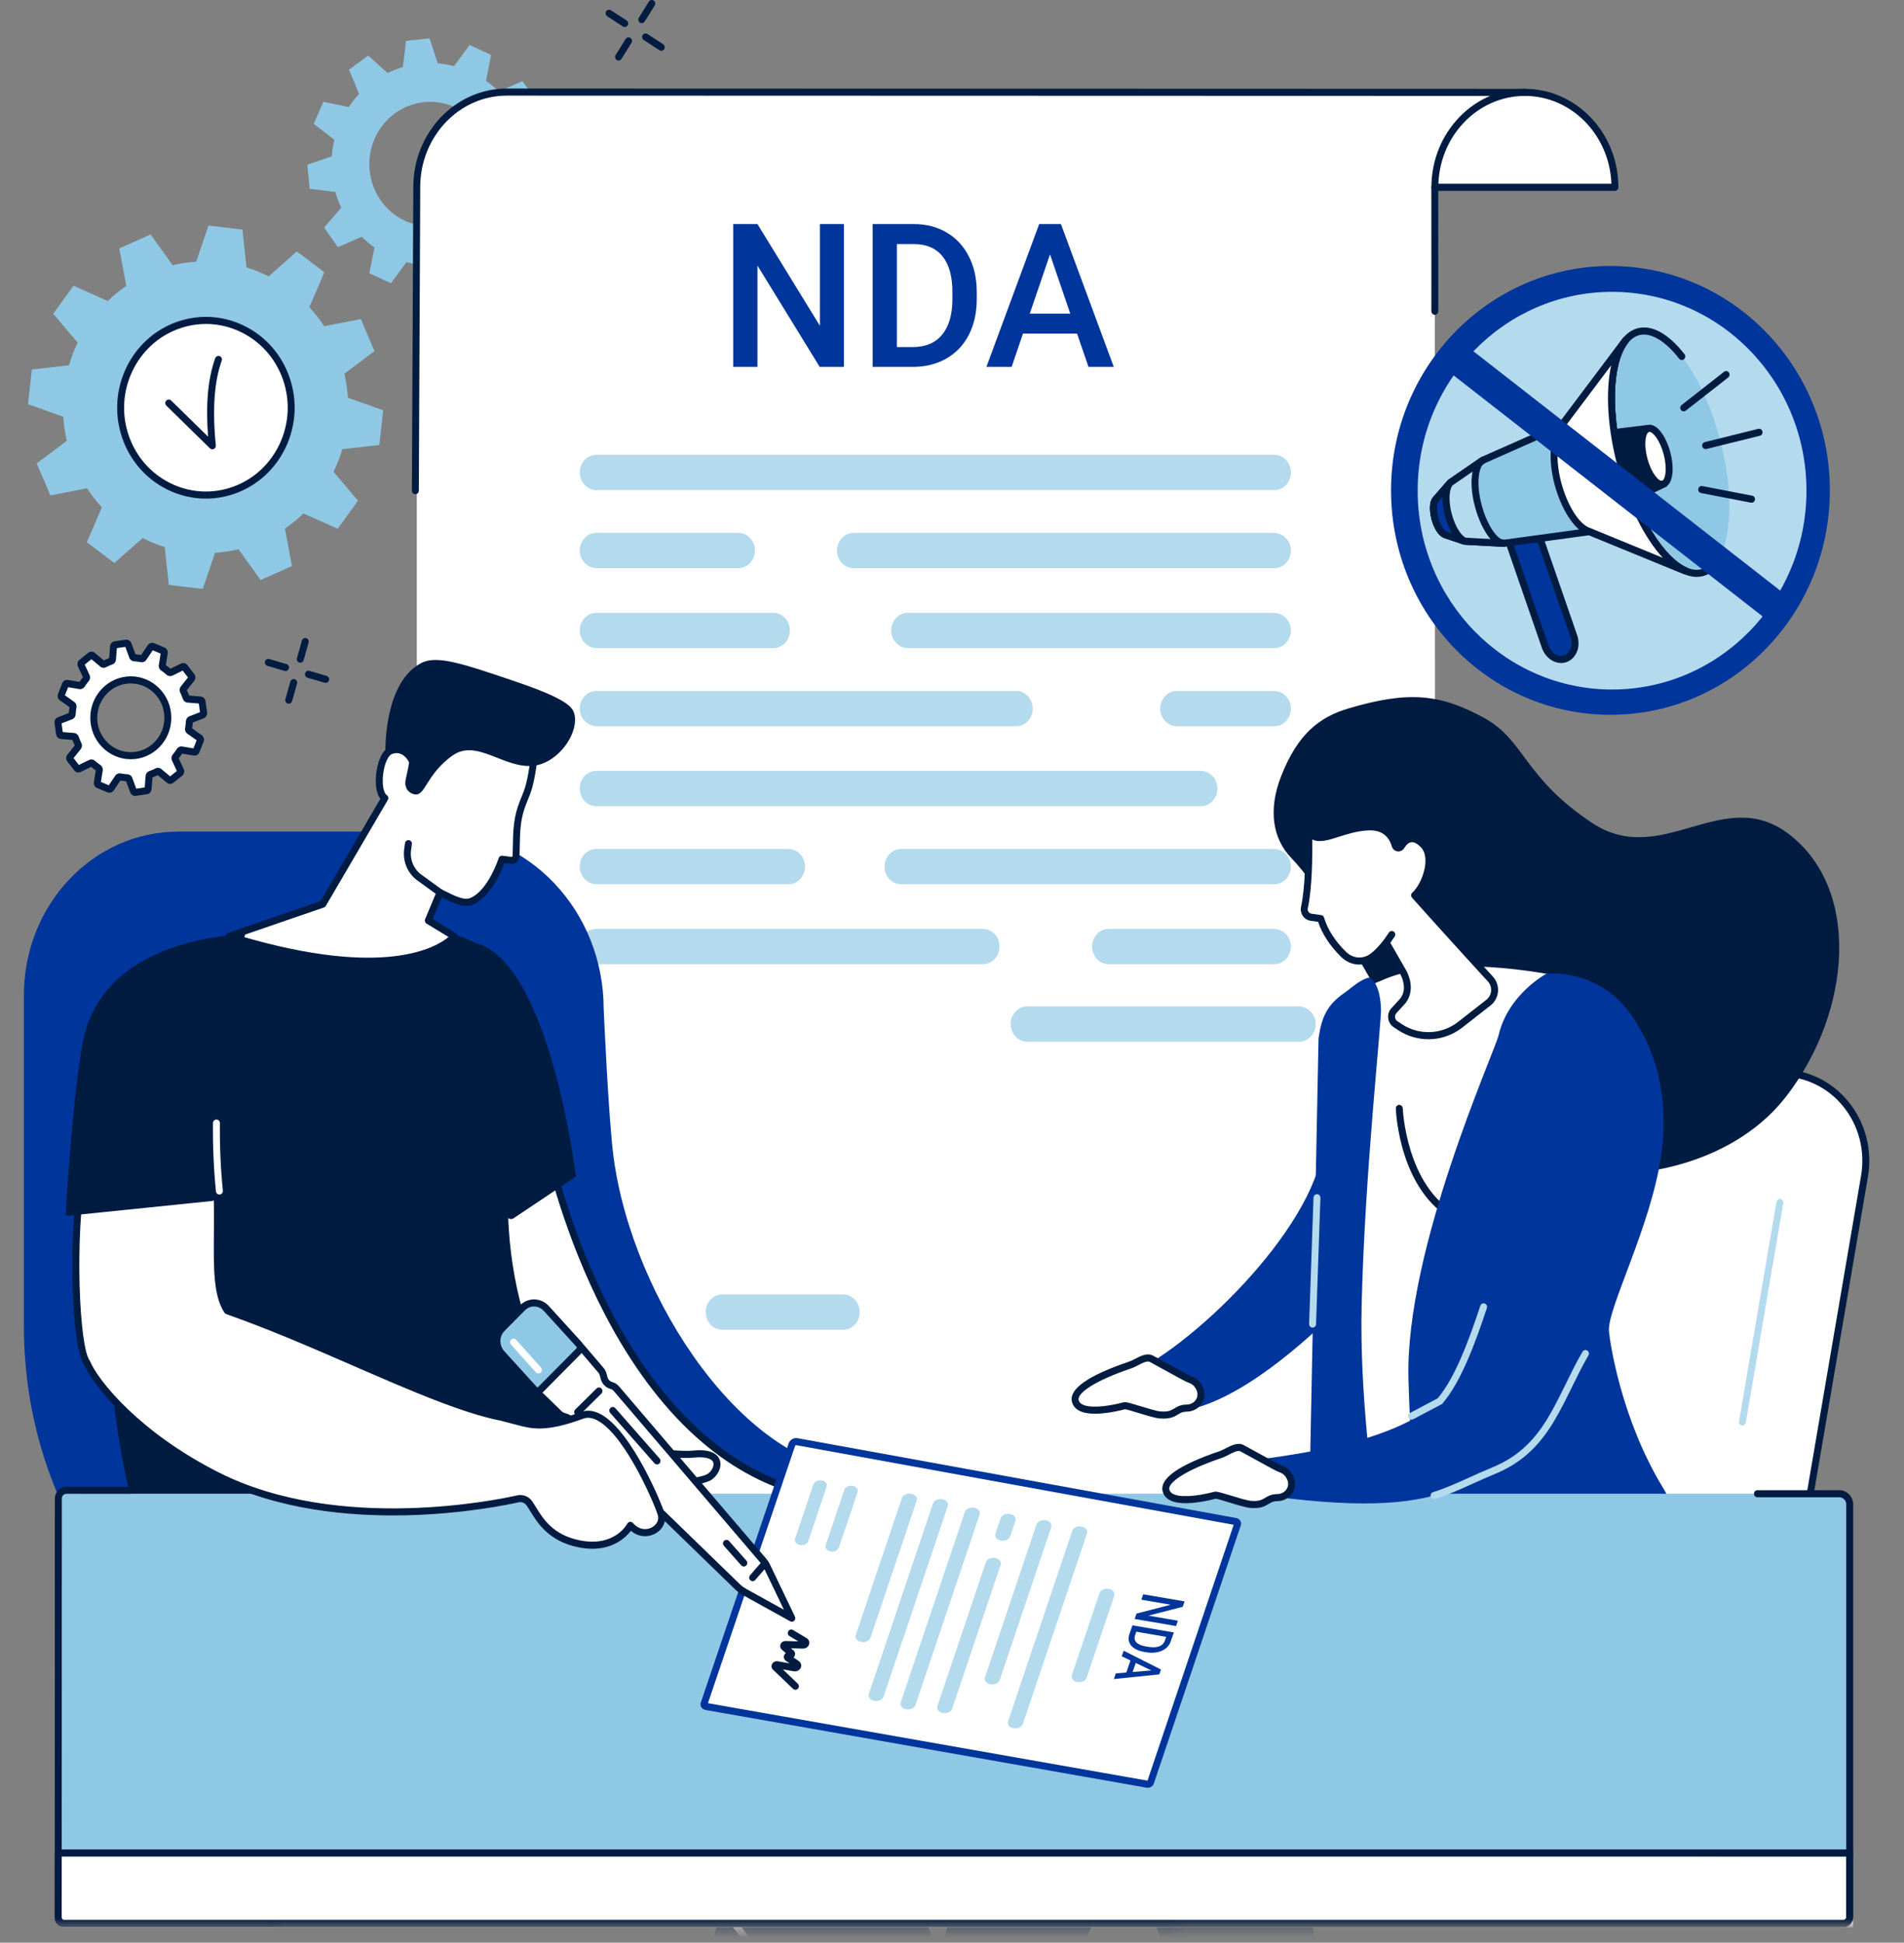
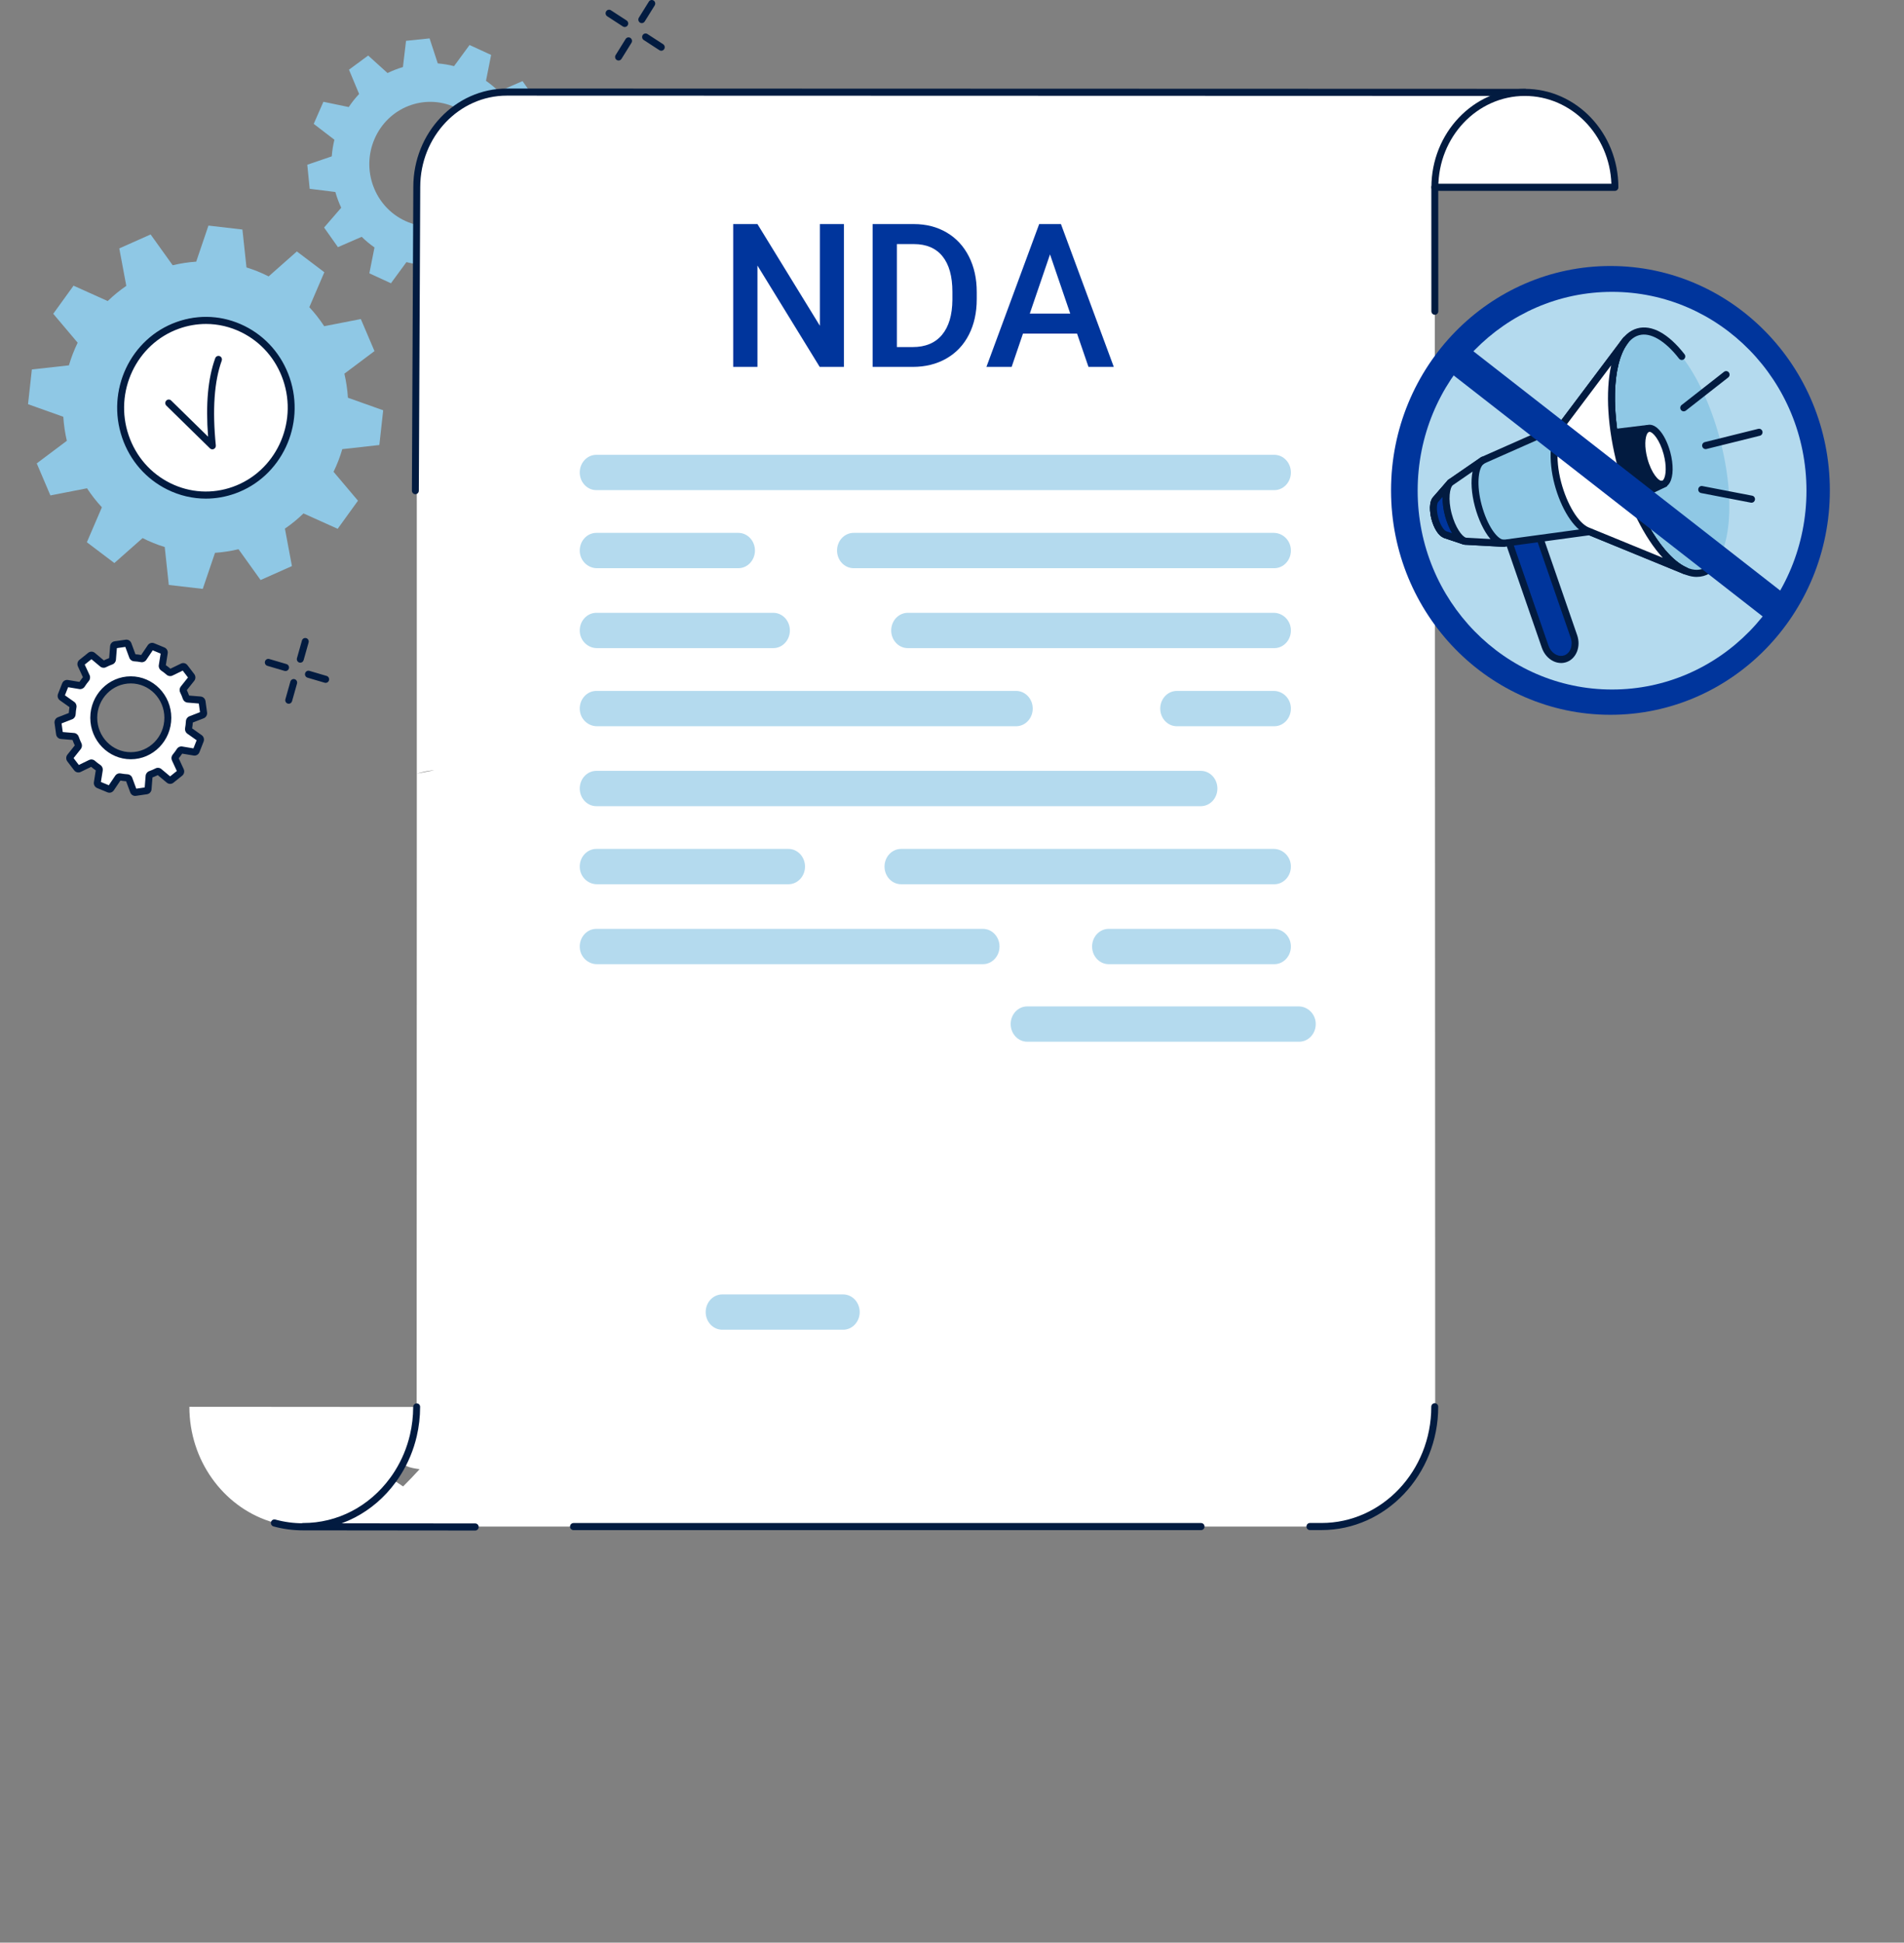
<svg xmlns="http://www.w3.org/2000/svg" width="198" height="202" viewBox="0 0 198 202" fill="none">
  <rect x="0" y="0" width="198" height="202" fill="#808080" stroke="none" />
  <g clip-path="url(#clip0_3572_117023)">
    <path d="M33.729 28.308L30.871 26.146L27.935 28.741C27.185 28.361 26.416 28.049 25.632 27.809L25.209 23.867L21.677 23.457L20.404 27.207C19.58 27.263 18.762 27.388 17.959 27.583L15.662 24.379L12.405 25.83L13.134 29.725C12.454 30.19 11.808 30.718 11.201 31.305L7.648 29.705L5.537 32.628L8.076 35.634C7.706 36.4 7.401 37.187 7.167 37.989L3.313 38.419L2.915 42.03L6.582 43.335C6.637 44.178 6.76 45.014 6.95 45.836L3.821 48.184L5.241 51.516L9.049 50.773C9.504 51.468 10.021 52.13 10.595 52.751L9.033 56.385L11.892 58.546L14.828 55.952C15.578 56.331 16.347 56.643 17.131 56.883L17.554 60.825L21.085 61.234L22.359 57.484C23.183 57.428 24 57.303 24.804 57.11L27.1 60.313L30.358 58.862L29.629 54.967C30.309 54.503 30.955 53.974 31.562 53.387L35.115 54.987L37.226 52.064L34.687 49.059C35.057 48.293 35.362 47.505 35.596 46.704L39.449 46.274L39.848 42.663L36.181 41.357C36.126 40.514 36.003 39.678 35.813 38.856L38.943 36.509L37.523 33.176L33.715 33.92C33.26 33.224 32.743 32.563 32.168 31.941L33.73 28.308H33.729ZM28.739 47.911C25.738 52.066 20.01 52.944 15.945 49.871C11.881 46.798 11.019 40.939 14.02 36.783C17.021 32.627 22.749 31.75 26.813 34.823C30.878 37.895 31.74 43.755 28.739 47.911Z" fill="#8FC8E5" />
    <path d="M51.073 5.712L48.829 4.68L47.217 6.877C46.655 6.734 46.09 6.639 45.525 6.595L44.672 3.992L42.224 4.246L41.901 6.974C41.352 7.136 40.817 7.344 40.301 7.596L38.287 5.775L36.292 7.247L37.346 9.772C36.953 10.188 36.592 10.643 36.266 11.132L33.632 10.584L32.625 12.88L34.775 14.53C34.635 15.103 34.542 15.682 34.5 16.259L31.955 17.13L32.205 19.633L34.874 19.964C35.033 20.525 35.237 21.073 35.483 21.601L33.703 23.66L35.143 25.7L37.612 24.624C38.02 25.026 38.465 25.396 38.943 25.73L38.41 28.422L40.654 29.454L42.266 27.257C42.828 27.4 43.393 27.495 43.958 27.539L44.811 30.142L47.259 29.888L47.581 27.16C48.131 26.998 48.666 26.79 49.181 26.538L51.196 28.359L53.19 26.887L52.137 24.362C52.53 23.946 52.891 23.491 53.217 23.003L55.851 23.55L56.858 21.255L54.708 19.604C54.848 19.03 54.941 18.452 54.983 17.875L57.528 17.004L57.278 14.501L54.609 14.17C54.451 13.608 54.246 13.061 53.999 12.533L55.779 10.474L54.339 8.434L51.87 9.51C51.462 9.108 51.017 8.738 50.539 8.404L51.072 5.712H51.073ZM50.52 19.722C49.089 22.985 45.34 24.44 42.149 22.975C38.957 21.508 37.53 17.675 38.963 14.413C40.394 11.15 44.143 9.695 47.334 11.16C50.526 12.627 51.953 16.459 50.52 19.722Z" fill="#8FC8E5" />
    <path d="M31.228 68.909C31.195 68.909 31.162 68.905 31.128 68.895C30.936 68.838 30.826 68.634 30.882 68.438L31.399 66.606C31.454 66.41 31.654 66.298 31.845 66.355C32.037 66.411 32.147 66.615 32.091 66.811L31.574 68.643C31.528 68.804 31.385 68.909 31.228 68.909Z" fill="#021B40" />
    <path d="M30.025 73.179C29.992 73.179 29.959 73.174 29.925 73.164C29.733 73.107 29.623 72.903 29.679 72.708L30.195 70.876C30.25 70.68 30.448 70.567 30.641 70.624C30.833 70.681 30.943 70.885 30.887 71.081L30.371 72.912C30.326 73.074 30.182 73.179 30.025 73.179Z" fill="#021B40" />
    <path d="M29.694 69.777C29.662 69.777 29.628 69.772 29.594 69.763L27.803 69.235C27.611 69.178 27.501 68.974 27.557 68.778C27.612 68.582 27.811 68.47 28.003 68.526L29.795 69.054C29.986 69.111 30.096 69.315 30.042 69.511C29.996 69.672 29.852 69.777 29.695 69.777H29.694Z" fill="#021B40" />
    <path d="M33.866 71.008C33.834 71.008 33.8 71.004 33.766 70.994L31.976 70.465C31.784 70.408 31.674 70.205 31.73 70.009C31.785 69.813 31.983 69.7 32.176 69.757L33.967 70.286C34.158 70.343 34.268 70.546 34.213 70.742C34.167 70.904 34.023 71.008 33.866 71.008Z" fill="#021B40" />
    <path d="M64.325 6.293C64.258 6.293 64.192 6.274 64.132 6.235C63.965 6.126 63.914 5.898 64.021 5.726L65.058 4.058C65.165 3.885 65.388 3.835 65.556 3.944C65.724 4.054 65.774 4.282 65.667 4.453L64.63 6.121C64.561 6.232 64.445 6.292 64.325 6.292V6.293Z" fill="#021B40" />
    <path d="M66.74 2.406C66.674 2.406 66.607 2.387 66.547 2.348C66.38 2.239 66.33 2.011 66.436 1.839L67.474 0.171C67.581 -0.001 67.804 -0.052 67.971 0.057C68.139 0.167 68.189 0.395 68.082 0.566L67.045 2.234C66.976 2.345 66.86 2.405 66.74 2.405V2.406Z" fill="#021B40" />
    <path d="M68.766 5.278C68.699 5.278 68.633 5.259 68.573 5.22L66.942 4.16C66.775 4.051 66.725 3.823 66.832 3.651C66.938 3.48 67.16 3.429 67.329 3.538L68.96 4.598C69.127 4.707 69.177 4.935 69.07 5.107C69.002 5.217 68.885 5.277 68.766 5.277V5.278Z" fill="#021B40" />
    <path d="M64.967 2.81C64.9 2.81 64.834 2.791 64.774 2.752L63.144 1.692C62.976 1.582 62.926 1.354 63.033 1.183C63.139 1.011 63.361 0.96 63.53 1.069L65.161 2.129C65.328 2.238 65.378 2.467 65.272 2.638C65.203 2.748 65.087 2.808 64.967 2.808V2.81Z" fill="#021B40" />
    <path d="M21.412 51.474C26.309 51.474 30.28 47.41 30.28 42.397C30.28 37.384 26.309 33.32 21.412 33.32C16.514 33.32 12.544 37.384 12.544 42.397C12.544 47.41 16.514 51.474 21.412 51.474Z" fill="white" />
    <path d="M21.405 51.849C20.035 51.849 18.671 51.533 17.401 50.905C15.181 49.808 13.512 47.893 12.7 45.51C11.023 40.592 13.568 35.196 18.373 33.481C20.7 32.651 23.205 32.796 25.424 33.893C27.644 34.99 29.313 36.905 30.125 39.288C31.802 44.206 29.256 49.602 24.452 51.317C23.457 51.672 22.43 51.849 21.405 51.849ZM21.42 33.687C20.476 33.687 19.529 33.85 18.611 34.177C14.182 35.758 11.835 40.734 13.38 45.267C14.129 47.463 15.668 49.229 17.714 50.241C19.761 51.252 22.069 51.387 24.215 50.621C28.644 49.04 30.991 44.064 29.446 39.531C28.697 37.335 27.158 35.569 25.112 34.557C23.941 33.978 22.683 33.686 21.42 33.686V33.687Z" fill="#021B40" />
    <path d="M22.084 46.725C21.994 46.725 21.904 46.69 21.835 46.623L17.299 42.179C17.156 42.038 17.15 41.804 17.289 41.657C17.426 41.511 17.654 41.505 17.798 41.646L21.639 45.409C21.38 42.02 21.624 39.343 22.381 37.249C22.449 37.057 22.658 36.961 22.843 37.031C23.03 37.101 23.125 37.313 23.057 37.504C22.278 39.66 22.073 42.625 22.444 46.318C22.459 46.471 22.38 46.618 22.243 46.686C22.193 46.712 22.139 46.724 22.086 46.724L22.084 46.725Z" fill="#021B40" />
    <path d="M21.011 72.965C20.998 72.873 20.925 72.803 20.835 72.795L19.523 72.686C19.447 72.679 19.382 72.627 19.357 72.553C19.271 72.304 19.172 72.062 19.057 71.829C19.024 71.759 19.031 71.676 19.079 71.615L19.911 70.573C19.968 70.501 19.97 70.398 19.913 70.325L19.203 69.396C19.148 69.323 19.049 69.299 18.967 69.339L17.777 69.916C17.708 69.95 17.627 69.937 17.568 69.886C17.373 69.716 17.169 69.559 16.956 69.414C16.891 69.371 16.858 69.295 16.869 69.217L17.081 67.886C17.095 67.795 17.046 67.705 16.961 67.67L15.893 67.229C15.809 67.195 15.713 67.224 15.66 67.3L14.912 68.407C14.869 68.472 14.793 68.503 14.718 68.489C14.468 68.441 14.214 68.41 13.956 68.395C13.879 68.391 13.812 68.342 13.785 68.268L13.319 67.008C13.286 66.921 13.2 66.868 13.11 66.881L11.969 67.046C11.879 67.059 11.81 67.133 11.803 67.226L11.696 68.569C11.689 68.647 11.638 68.714 11.566 68.739C11.323 68.827 11.086 68.93 10.86 69.045C10.791 69.081 10.71 69.072 10.651 69.023L9.633 68.172C9.562 68.113 9.462 68.112 9.39 68.17L8.484 68.897C8.412 68.954 8.389 69.055 8.428 69.139L8.992 70.358C9.025 70.43 9.013 70.512 8.963 70.572C8.796 70.771 8.643 70.981 8.502 71.2C8.46 71.266 8.386 71.3 8.31 71.288L7.01 71.072C6.921 71.058 6.832 71.108 6.799 71.195L6.368 72.289C6.334 72.375 6.362 72.474 6.437 72.528L7.518 73.293C7.581 73.337 7.612 73.415 7.598 73.492C7.551 73.748 7.52 74.008 7.506 74.272C7.502 74.35 7.454 74.419 7.382 74.447L6.152 74.925C6.067 74.958 6.016 75.046 6.028 75.139L6.189 76.307C6.202 76.399 6.275 76.469 6.366 76.477L7.677 76.586C7.753 76.593 7.819 76.645 7.844 76.719C7.93 76.968 8.029 77.21 8.143 77.443C8.177 77.513 8.169 77.596 8.121 77.656L7.29 78.699C7.232 78.771 7.231 78.874 7.287 78.947L7.997 79.876C8.053 79.949 8.152 79.973 8.233 79.933L9.423 79.356C9.493 79.322 9.573 79.335 9.632 79.386C9.827 79.556 10.03 79.713 10.245 79.858C10.309 79.901 10.343 79.977 10.331 80.055L10.12 81.386C10.106 81.477 10.155 81.567 10.238 81.602L11.306 82.043C11.39 82.077 11.487 82.048 11.539 81.972L12.287 80.865C12.331 80.8 12.407 80.769 12.482 80.783C12.731 80.831 12.986 80.862 13.244 80.877C13.32 80.881 13.387 80.93 13.415 81.004L13.88 82.264C13.913 82.351 13.999 82.404 14.089 82.391L15.23 82.227C15.321 82.213 15.389 82.139 15.397 82.046L15.504 80.703C15.51 80.625 15.561 80.558 15.633 80.533C15.877 80.445 16.113 80.342 16.339 80.227C16.408 80.191 16.49 80.2 16.548 80.249L17.566 81.1C17.637 81.159 17.737 81.16 17.809 81.102L18.716 80.375C18.788 80.318 18.81 80.217 18.771 80.133L18.207 78.914C18.175 78.843 18.187 78.76 18.237 78.7C18.403 78.501 18.557 78.291 18.697 78.072C18.74 78.006 18.814 77.972 18.89 77.984L20.189 78.2C20.279 78.214 20.367 78.164 20.401 78.078L20.832 76.983C20.865 76.897 20.837 76.798 20.762 76.745L19.681 75.98C19.618 75.935 19.587 75.857 19.602 75.78C19.648 75.524 19.679 75.263 19.693 75C19.698 74.922 19.745 74.853 19.817 74.825L21.047 74.347C21.132 74.314 21.183 74.226 21.171 74.133L21.01 72.965H21.011ZM13.601 78.579C11.473 78.579 9.749 76.814 9.749 74.635C9.749 72.457 11.474 70.692 13.601 70.692C15.728 70.692 17.453 72.457 17.453 74.635C17.453 76.814 15.728 78.579 13.601 78.579Z" fill="white" />
    <path d="M14.061 82.763C13.832 82.763 13.627 82.621 13.544 82.397L13.116 81.24C12.916 81.225 12.717 81.201 12.522 81.166L11.836 82.183C11.688 82.403 11.415 82.487 11.172 82.387L10.104 81.946C9.863 81.846 9.722 81.592 9.765 81.329L9.959 80.106C9.794 79.992 9.634 79.868 9.482 79.739L8.39 80.269C8.157 80.382 7.873 80.313 7.715 80.105L7.005 79.177C6.845 78.966 6.848 78.675 7.012 78.468L7.776 77.511C7.69 77.328 7.612 77.139 7.542 76.945L6.338 76.845C6.078 76.823 5.87 76.623 5.834 76.358L5.673 75.19C5.637 74.925 5.782 74.674 6.026 74.58L7.155 74.141C7.169 73.936 7.193 73.731 7.226 73.532L6.234 72.829C6.019 72.677 5.938 72.398 6.035 72.15L6.465 71.056C6.562 70.808 6.811 70.666 7.069 70.708L8.262 70.906C8.374 70.738 8.495 70.574 8.621 70.417L8.104 69.298C7.993 69.056 8.058 68.772 8.264 68.609L9.171 67.882C9.375 67.717 9.66 67.719 9.864 67.888L10.799 68.67C10.977 68.582 11.162 68.503 11.35 68.432L11.448 67.198C11.468 66.932 11.664 66.719 11.923 66.682L13.063 66.518C13.321 66.48 13.567 66.629 13.659 66.877L14.087 68.034C14.286 68.049 14.486 68.073 14.682 68.107L15.367 67.09C15.515 66.871 15.789 66.786 16.031 66.886L17.099 67.326C17.341 67.426 17.481 67.68 17.44 67.943L17.246 69.166C17.409 69.28 17.569 69.404 17.724 69.533L18.816 69.003C19.051 68.888 19.329 68.955 19.491 69.166L20.2 70.094C20.361 70.305 20.358 70.597 20.193 70.802L19.43 71.76C19.516 71.944 19.594 72.133 19.664 72.326L20.867 72.426C21.128 72.448 21.336 72.649 21.372 72.913L21.533 74.081C21.569 74.345 21.424 74.595 21.181 74.691L20.051 75.13C20.036 75.336 20.012 75.54 19.979 75.739L20.972 76.442C21.186 76.593 21.268 76.871 21.171 77.12L20.74 78.216C20.642 78.464 20.395 78.605 20.136 78.563L18.944 78.365C18.832 78.534 18.711 78.698 18.585 78.853L19.102 79.973C19.214 80.214 19.148 80.497 18.942 80.662L18.035 81.389C17.829 81.554 17.544 81.55 17.342 81.381L16.408 80.601C16.229 80.689 16.044 80.769 15.857 80.84L15.759 82.073C15.737 82.339 15.543 82.55 15.285 82.588L14.144 82.754C14.117 82.758 14.091 82.76 14.064 82.76L14.061 82.763ZM12.446 80.414C12.479 80.414 12.513 80.417 12.548 80.424C12.781 80.468 13.023 80.497 13.264 80.512C13.483 80.524 13.675 80.666 13.752 80.876L14.171 82.009L15.048 81.882L15.144 80.674C15.162 80.453 15.306 80.261 15.513 80.186C15.743 80.104 15.966 80.007 16.178 79.898C16.373 79.798 16.608 79.823 16.777 79.965L17.691 80.73L18.389 80.17L17.882 79.073C17.789 78.871 17.821 78.632 17.962 78.463C18.118 78.277 18.264 78.079 18.397 77.871C18.515 77.685 18.731 77.586 18.947 77.623L20.116 77.818L20.448 76.975L19.476 76.287C19.298 76.16 19.209 75.937 19.248 75.718C19.291 75.478 19.321 75.231 19.335 74.983C19.347 74.759 19.486 74.564 19.691 74.484L20.797 74.054L20.673 73.154L19.494 73.056C19.276 73.037 19.09 72.889 19.017 72.679C18.938 72.445 18.843 72.216 18.735 71.997C18.637 71.798 18.663 71.558 18.8 71.386L19.548 70.447L19.002 69.732L17.932 70.251C17.736 70.346 17.501 70.315 17.334 70.169C17.151 70.009 16.958 69.859 16.757 69.725C16.575 69.601 16.48 69.38 16.515 69.161L16.705 67.963L15.883 67.623L15.212 68.619C15.088 68.803 14.869 68.894 14.654 68.853C14.42 68.808 14.18 68.779 13.938 68.765C13.719 68.751 13.529 68.609 13.45 68.402L13.031 67.267L12.154 67.394L12.057 68.602C12.04 68.824 11.895 69.016 11.687 69.09C11.459 69.172 11.234 69.269 11.022 69.378C10.827 69.48 10.592 69.453 10.423 69.311L9.509 68.546L8.81 69.107L9.317 70.202C9.41 70.403 9.378 70.642 9.237 70.812C9.08 71 8.934 71.199 8.803 71.404C8.683 71.591 8.463 71.688 8.251 71.652L7.083 71.457L6.751 72.3L7.723 72.988C7.901 73.115 7.991 73.338 7.951 73.558C7.908 73.797 7.878 74.044 7.865 74.292C7.852 74.516 7.713 74.712 7.509 74.791L6.402 75.221L6.527 76.121L7.705 76.219C7.923 76.238 8.109 76.386 8.182 76.596C8.263 76.831 8.357 77.061 8.464 77.278C8.562 77.477 8.536 77.718 8.399 77.89L7.651 78.828L8.197 79.543L9.267 79.024C9.463 78.929 9.697 78.96 9.864 79.105C10.047 79.266 10.241 79.415 10.441 79.551C10.623 79.673 10.718 79.895 10.684 80.114L10.493 81.312L11.315 81.652L11.986 80.656C12.091 80.502 12.263 80.412 12.443 80.412L12.446 80.414ZM13.602 78.95C11.279 78.95 9.389 77.016 9.389 74.639C9.389 72.261 11.279 70.327 13.602 70.327C15.925 70.327 17.814 72.261 17.814 74.639C17.814 77.016 15.925 78.95 13.602 78.95ZM13.602 71.064C11.676 71.064 10.11 72.668 10.11 74.639C10.11 76.61 11.676 78.213 13.602 78.213C15.527 78.213 17.094 76.61 17.094 74.639C17.094 72.668 15.527 71.064 13.602 71.064Z" fill="#021B40" />
    <path d="M167.939 19.479C167.939 13.988 163.747 9.609 158.578 9.609H158.334L143.833 9.604H143.831L52.707 9.574C47.538 9.574 43.342 13.994 43.342 19.442V30.618L43.344 80.444C43.86 80.283 44.394 80.168 44.944 80.11C45.016 80.102 45.087 80.099 45.158 80.093L43.345 80.444L43.329 146.28C43.329 146.28 43.328 146.289 43.325 146.301L39.775 146.299H38.714L35.961 146.296L32.709 146.294L30.832 146.292L19.693 146.285C19.693 151.842 23.185 156.591 27.995 158.175C29.106 158.54 30.286 158.738 31.511 158.738H73.258L101.725 158.736H137.433C143.959 158.736 149.248 153.159 149.248 146.281V145.582L149.246 141.842V137.125L149.232 93.815L149.23 87.624L149.22 55.977L149.208 19.474H153.66L167.941 19.478L167.939 19.479ZM41.92 154.564C41.568 154.332 41.22 154.102 40.88 153.873C40.894 153.856 40.908 153.837 40.92 153.817C41.083 153.595 41.237 153.362 41.384 153.127C41.669 152.672 41.926 152.194 42.152 151.699C42.111 151.801 42.068 151.89 42.027 151.966C41.791 152.392 42.564 152.635 43.636 152.771C43.106 153.354 42.536 153.951 41.919 154.565L41.92 154.564Z" fill="white" />
    <path d="M31.51 159.108C31.311 159.108 31.15 158.943 31.15 158.739C31.15 158.536 31.311 158.371 31.51 158.371C35.093 158.371 38.402 156.652 40.59 153.655C40.595 153.648 40.626 153.606 40.632 153.599C40.774 153.404 40.921 153.185 41.08 152.931C41.803 151.776 42.326 150.513 42.637 149.175C42.854 148.246 42.965 147.281 42.968 146.304C42.968 146.101 43.129 145.926 43.328 145.926C43.527 145.926 43.688 146.081 43.688 146.284V146.305C43.686 147.339 43.568 148.362 43.338 149.347C43.008 150.764 42.453 152.104 41.687 153.329C41.521 153.595 41.366 153.825 41.215 154.034C41.197 154.061 41.176 154.089 41.155 154.114C38.843 157.282 35.323 159.108 31.511 159.108H31.51Z" fill="#021B40" />
    <path d="M149.215 19.843C149.016 19.843 148.854 19.678 148.854 19.474C148.854 13.831 153.215 9.238 158.576 9.238C158.775 9.238 158.936 9.403 158.936 9.607C158.936 9.811 158.775 9.975 158.576 9.975C153.613 9.975 149.575 14.237 149.575 19.474C149.575 19.678 149.414 19.843 149.215 19.843Z" fill="#021B40" />
    <path d="M43.196 51.389H43.194C42.995 51.389 42.835 51.221 42.835 51.018L42.981 19.442C42.981 13.799 47.343 9.207 52.706 9.207L158.576 9.239C163.937 9.239 168.298 13.833 168.298 19.479C168.298 19.576 168.26 19.67 168.193 19.739C168.125 19.808 168.034 19.847 167.938 19.847L149.567 19.845L149.572 32.363C149.572 32.567 149.411 32.732 149.211 32.732C149.012 32.732 148.851 32.567 148.851 32.363L148.847 19.476C148.847 19.378 148.885 19.285 148.952 19.216C149.02 19.147 149.111 19.108 149.207 19.108L167.571 19.11C167.387 14.041 163.423 9.976 158.576 9.976L52.706 9.944C47.741 9.944 43.701 14.206 43.701 19.444L43.555 51.021C43.555 51.224 43.393 51.389 43.195 51.389H43.196Z" fill="#021B40" />
    <path d="M49.419 159.15L31.501 159.132C30.466 159.132 29.435 158.994 28.439 158.721C28.246 158.669 28.133 158.466 28.184 158.269C28.236 158.073 28.434 157.957 28.626 158.008C29.561 158.264 30.529 158.395 31.501 158.395L49.419 158.412C49.618 158.412 49.779 158.577 49.779 158.781C49.779 158.985 49.618 159.15 49.419 159.15Z" fill="#021B40" />
    <path d="M59.641 159.108C59.442 159.108 59.281 158.943 59.281 158.74C59.281 158.536 59.442 158.371 59.641 158.371H124.9C125.099 158.37 125.26 158.535 125.26 158.739C125.26 158.942 125.099 159.107 124.9 159.107H59.641V159.108Z" fill="#021B40" />
    <path d="M137.431 159.102H136.22C136.021 159.102 135.86 158.938 135.86 158.734C135.86 158.53 136.021 158.365 136.22 158.365H137.431C143.722 158.365 148.841 152.943 148.841 146.279C148.841 146.075 149.002 145.91 149.202 145.91C149.401 145.91 149.562 146.075 149.562 146.279C149.562 153.35 144.119 159.102 137.431 159.102Z" fill="#021B40" />
    <path d="M60.289 49.129C60.289 50.144 61.061 50.965 62.014 50.965H132.517C133.47 50.965 134.242 50.144 134.242 49.129C134.242 48.115 133.469 47.293 132.517 47.293H62.014C61.06 47.293 60.289 48.115 60.289 49.129Z" fill="#B4DAEE" />
    <path d="M60.289 81.993C60.289 83.007 61.061 83.829 62.014 83.829H124.874C125.827 83.829 126.599 83.007 126.599 81.993C126.599 80.978 125.826 80.156 124.874 80.156H62.014C61.06 80.156 60.289 80.978 60.289 81.993Z" fill="#B4DAEE" />
    <path d="M73.385 136.434C73.385 137.448 74.157 138.27 75.11 138.27H87.677C88.63 138.27 89.402 137.448 89.402 136.434C89.402 135.419 88.629 134.598 87.677 134.598H75.11C74.156 134.598 73.385 135.419 73.385 136.434Z" fill="#B4DAEE" />
    <path d="M62.014 96.586C61.022 96.586 60.227 97.476 60.292 98.545C60.352 99.52 61.154 100.258 62.074 100.258H102.215C103.169 100.258 103.942 99.437 103.942 98.422C103.942 97.408 103.169 96.586 102.215 96.586H62.014Z" fill="#B4DAEE" />
    <path d="M132.458 96.586H115.296C114.342 96.586 113.569 97.408 113.569 98.422C113.569 99.437 114.342 100.258 115.296 100.258H132.517C133.508 100.258 134.304 99.369 134.239 98.3C134.179 97.324 133.377 96.586 132.457 96.586H132.458Z" fill="#B4DAEE" />
    <path d="M132.458 88.273H93.709C92.755 88.273 91.982 89.095 91.982 90.11C91.982 91.124 92.755 91.946 93.709 91.946H132.517C133.509 91.946 134.304 91.056 134.239 89.987C134.179 89.012 133.377 88.273 132.457 88.273H132.458Z" fill="#B4DAEE" />
    <path d="M135.041 104.648H106.827C105.874 104.648 105.101 105.47 105.101 106.485C105.101 107.499 105.874 108.321 106.827 108.321H135.101C136.093 108.321 136.888 107.431 136.823 106.362C136.763 105.387 135.961 104.648 135.041 104.648Z" fill="#B4DAEE" />
    <path d="M62.014 88.273C61.022 88.273 60.227 89.163 60.292 90.232C60.352 91.208 61.154 91.946 62.074 91.946H81.989C82.942 91.946 83.715 91.124 83.715 90.11C83.715 89.095 82.942 88.273 81.989 88.273H62.014Z" fill="#B4DAEE" />
    <path d="M62.014 71.844C61.022 71.844 60.227 72.734 60.292 73.802C60.352 74.778 61.154 75.516 62.074 75.516H105.668C106.622 75.516 107.394 74.695 107.394 73.68C107.394 72.666 106.622 71.844 105.668 71.844H62.015H62.014Z" fill="#B4DAEE" />
    <path d="M132.458 71.844H122.381C121.427 71.844 120.655 72.666 120.655 73.68C120.655 74.695 121.427 75.516 122.381 75.516H132.517C133.509 75.516 134.304 74.626 134.239 73.558C134.179 72.582 133.377 71.844 132.457 71.844H132.458Z" fill="#B4DAEE" />
    <path d="M62.014 55.41C61.022 55.41 60.227 56.3 60.292 57.369C60.352 58.344 61.154 59.083 62.074 59.083H76.781C77.735 59.083 78.508 58.261 78.508 57.246C78.508 56.232 77.735 55.41 76.781 55.41H62.015H62.014Z" fill="#B4DAEE" />
    <path d="M132.458 55.41H88.771C87.818 55.41 87.045 56.232 87.045 57.246C87.045 58.261 87.818 59.083 88.771 59.083H132.517C133.509 59.083 134.304 58.193 134.239 57.124C134.179 56.148 133.377 55.41 132.457 55.41H132.458Z" fill="#B4DAEE" />
    <path d="M62.014 63.723C61.022 63.723 60.227 64.612 60.292 65.681C60.352 66.657 61.154 67.395 62.074 67.395H80.415C81.368 67.395 82.141 66.573 82.141 65.559C82.141 64.544 81.368 63.723 80.415 63.723H62.015H62.014Z" fill="#B4DAEE" />
    <path d="M132.458 63.723H94.403C93.45 63.723 92.677 64.544 92.677 65.559C92.677 66.573 93.45 67.395 94.403 67.395H132.517C133.509 67.395 134.304 66.505 134.239 65.436C134.179 64.461 133.377 63.723 132.457 63.723H132.458Z" fill="#B4DAEE" />
    <path d="M87.763 38.149H85.24L78.769 27.615V38.149H76.246V23.301H78.769L85.261 33.876V23.301H87.763V38.149Z" fill="#00359C" />
    <path d="M90.745 38.149V23.301H95.032C96.316 23.301 97.453 23.594 98.447 24.178C99.441 24.763 100.21 25.593 100.756 26.667C101.301 27.742 101.573 28.972 101.573 30.358V31.104C101.573 32.511 101.299 33.748 100.75 34.816C100.202 35.884 99.42 36.706 98.407 37.284C97.393 37.862 96.232 38.15 94.921 38.15H90.744L90.745 38.149ZM93.268 25.381V36.089H94.914C96.236 36.089 97.252 35.666 97.96 34.819C98.668 33.973 99.029 32.757 99.042 31.174V30.347C99.042 28.736 98.7 27.506 98.015 26.656C97.33 25.806 96.336 25.381 95.033 25.381H93.269H93.268Z" fill="#00359C" />
    <path d="M112.004 34.691H106.38L105.203 38.149H102.581L108.065 23.301H110.329L115.824 38.149H113.192L112.006 34.691H112.004ZM107.089 32.611H111.297L109.193 26.452L107.089 32.611Z" fill="#00359C" />
    <mask id="mask0_3572_117023" style="mask-type:luminance" maskUnits="userSpaceOnUse" x="0" y="65" width="198" height="136">
-       <path d="M198 65.348H0L0.195 200.319L198 200.179V65.348Z" fill="white" />
-     </mask>
+       </mask>
    <g mask="url(#mask0_3572_117023)">
      <path d="M62.779 104.93C62.779 104.93 63.283 116.434 63.809 120.35C65.792 135.134 77.497 152.815 89.826 153.073L92.371 153.195C107.253 153.195 116.671 162.381 116.671 178.149C116.671 179.555 115.568 180.694 114.208 180.694H42.879C20.57 180.694 2.484 161.532 2.484 137.896V103.496C2.484 94.094 9.677 86.473 18.55 86.473H45.358C54.979 86.473 62.778 94.736 62.778 104.93H62.779Z" fill="#00359C" />
      <path d="M121.685 184.209L168.623 183.728C177.111 183.728 184.37 178.014 185.857 169.316L193.892 122.308C194.849 116.708 190.711 111.566 185.246 111.566H154.62L121.684 184.209H121.685Z" fill="white" />
      <path d="M121.686 184.579C121.564 184.579 121.449 184.516 121.383 184.411C121.315 184.305 121.307 184.17 121.359 184.056L154.295 111.413C154.354 111.283 154.481 111.199 154.621 111.199H185.247C187.925 111.199 190.458 112.413 192.197 114.531C193.981 116.702 194.728 119.561 194.248 122.373L186.213 169.381C184.731 178.046 177.498 184.098 168.624 184.098L121.69 184.579H121.687H121.686ZM154.851 111.936L122.252 183.836L168.618 183.361C177.14 183.361 184.081 177.56 185.501 169.254L193.536 122.246C193.98 119.649 193.29 117.01 191.644 115.005C190.043 113.056 187.711 111.938 185.246 111.938H154.851V111.936Z" fill="#021B40" />
      <path d="M181.196 148.233C181.175 148.233 181.155 148.231 181.134 148.228C180.938 148.193 180.806 148.002 180.841 147.801L184.736 124.981C184.769 124.781 184.958 124.646 185.153 124.681C185.349 124.716 185.48 124.908 185.445 125.108L181.551 147.928C181.52 148.107 181.368 148.233 181.196 148.233Z" fill="#B4DAEE" />
      <path d="M161.108 156.325C161.108 156.325 117.129 154.356 112.321 158.96C105.8 165.205 94.596 217.191 94.596 217.191L105.413 220.318C105.413 220.318 121.713 177.654 125.751 177.654C129.789 177.654 167.866 176.253 167.866 176.253L161.108 156.325Z" fill="#021B40" />
      <path d="M169.759 154.892C169.759 154.892 175.559 172.449 170.943 175.652C166.328 178.854 133.058 178.582 134.212 178.182C135.366 177.782 137.187 206.93 137.187 218.139L126.711 218.556C126.711 218.556 110.018 173.477 111.817 168.443C115.037 159.437 139.308 156.398 147.238 155.195C148.871 154.946 169.759 154.891 169.759 154.891V154.892Z" fill="#021B40" />
      <path d="M117.35 193.266C117.197 193.266 117.055 193.166 117.006 193.009C116.63 191.797 116.256 190.606 115.89 189.439C112.798 179.588 110.356 171.809 111.476 168.326C113.591 161.746 126.694 158.934 136.366 157.391C136.566 157.361 136.747 157.497 136.778 157.698C136.808 157.9 136.674 158.088 136.477 158.119C131.012 158.991 114.382 161.644 112.16 168.555C111.114 171.81 113.645 179.875 116.576 189.213C116.943 190.38 117.317 191.573 117.693 192.785C117.753 192.979 117.649 193.186 117.459 193.248C117.423 193.261 117.386 193.266 117.35 193.266Z" fill="#B4DAEE" />
      <path d="M140.204 73.674C137.231 74.56 134.964 76.292 133.238 80.682C131.829 84.266 132.382 87.251 134.286 89.218C140.442 95.576 147.121 113.924 156.252 119.504C163.537 123.956 178.789 123.132 185.833 113.901C192.531 105.124 193.55 92.412 185.97 86.691C179.157 81.55 172.813 90.361 165.581 85.58C158.452 80.866 158.564 76.958 154.347 74.658C149.82 72.19 146.556 71.779 140.204 73.673V73.674Z" fill="#021B40" />
      <path d="M164.546 101.652C164.546 101.652 164.39 98.758 166.124 128.934C166.124 128.934 164.931 152.284 164.782 154.918C164.633 157.551 142.489 156.406 142.489 156.406C139.87 144.564 140.155 130.975 141.983 116.46L138.187 116.11L137.924 106.987C138.61 104.301 141.51 102.369 143.459 101.652C148.645 99.248 157.843 100.02 164.546 101.654V101.652Z" fill="white" />
      <path d="M152.429 157.022C147.331 157.022 142.522 156.777 142.47 156.773C142.309 156.764 142.173 156.648 142.137 156.486C139.773 145.797 139.589 132.81 141.578 116.791L138.156 116.475C137.974 116.458 137.833 116.306 137.828 116.119L137.565 106.995C137.564 106.961 137.568 106.925 137.577 106.891C138.247 104.267 141.023 102.159 143.324 101.307C148.704 98.822 157.977 99.704 164.399 101.237C164.449 101.216 164.496 101.21 164.523 101.208C164.8 101.195 164.876 101.405 164.901 101.567H164.904L164.907 101.61C164.91 101.641 164.912 101.668 164.913 101.689L164.948 102.267C164.983 102.854 165.044 103.9 165.15 105.737C165.364 109.412 165.759 116.251 166.486 128.911C166.486 128.924 166.486 128.938 166.486 128.952C166.474 129.186 165.291 152.334 165.144 154.937C165.097 155.776 163.905 156.296 161.282 156.625C159.413 156.86 156.823 156.992 153.584 157.016C153.2 157.019 152.813 157.021 152.43 157.021L152.429 157.022ZM142.781 156.051C143.964 156.106 148.796 156.317 153.58 156.28C164.047 156.199 164.416 155.028 164.423 154.896C164.568 152.328 165.723 129.744 165.764 128.936C164.572 108.205 164.276 103.131 164.206 101.949C157.891 100.445 148.814 99.572 143.608 101.985C143.599 101.99 143.591 101.993 143.582 101.996C141.466 102.777 138.917 104.681 138.287 107.029L138.54 115.771L142.017 116.092C142.115 116.101 142.204 116.15 142.265 116.229C142.326 116.307 142.354 116.407 142.341 116.506C140.33 132.476 140.474 145.414 142.781 156.051Z" fill="#021B40" />
      <path d="M136.156 156.095L137.117 107.968C137.444 105.718 138.025 104.468 139.848 103.212C140.563 102.72 141.408 101.853 142.408 101.648C142.408 101.648 143.498 101.999 143.612 104.918C143.668 106.339 141.914 122.138 141.601 135.679C141.381 145.156 142.752 153.435 142.661 155.256C142.654 155.392 136.604 156.639 136.198 156.22L136.158 156.095H136.156Z" fill="#00359C" />
      <path d="M151.313 126.915C151.257 126.915 151.198 126.902 151.145 126.872C145.526 123.819 145.167 115.616 145.154 115.269C145.146 115.065 145.302 114.895 145.501 114.887C145.691 114.889 145.867 115.038 145.874 115.242C145.877 115.323 146.233 123.369 151.483 126.223C151.658 126.318 151.726 126.541 151.632 126.722C151.568 126.846 151.443 126.918 151.314 126.918L151.313 126.915Z" fill="#021B40" />
      <path d="M160.805 101.254C160.805 101.254 166.138 100.619 169.572 105.454C172.982 110.257 173.398 115.732 172.755 120.135C171.663 127.607 167.108 136.115 167.319 138.437C167.421 139.564 168.579 147.576 172.965 154.749C176.576 160.657 176.421 173.684 175.715 174.108C170.962 176.965 163.165 182.763 153.881 183.454C152.166 183.582 150.764 182.667 150.517 181.235C149.525 175.516 146.868 158.926 146.468 143.353C146.122 129.867 155.437 109.387 155.847 107.63C156.841 103.369 160.806 101.254 160.806 101.254H160.805Z" fill="#00359C" />
-       <path d="M137.538 119.379C136.566 127.853 123.719 140.418 116.809 143.184L121.443 146.789C127.414 147.012 135.181 139.915 137.864 137.401L137.538 119.379Z" fill="#00359C" />
      <path d="M124.681 144.247C124.506 143.894 124.213 143.615 123.852 143.481C123.593 143.385 123.338 143.259 123.095 143.126L119.731 141.285C119.1 140.967 118.199 141.708 117.545 141.93C115.57 142.599 111.483 144.174 111.819 145.654C112.183 147.25 115.695 146.495 116.943 146.173C117.228 146.099 119.809 147.064 120.625 147.127C121.753 147.215 122.013 146.92 122.565 146.62C122.816 146.484 123.096 146.423 123.4 146.421C123.865 146.418 124.307 146.217 124.597 145.842L124.604 145.833C124.924 145.42 124.98 144.852 124.746 144.381L124.68 144.247H124.681Z" fill="white" />
      <path d="M120.998 147.512C120.876 147.512 120.743 147.506 120.598 147.495C120.137 147.459 119.252 147.187 118.396 146.926C117.882 146.769 117.185 146.555 117 146.538C115.654 146.883 113.264 147.342 112.112 146.624C111.77 146.411 111.554 146.113 111.468 145.737C111.169 144.42 113.175 143.022 117.431 141.58C117.6 141.522 117.805 141.416 118.021 141.305C118.614 140.997 119.285 140.649 119.889 140.954L123.264 142.8C123.538 142.95 123.764 143.056 123.974 143.134C124.416 143.298 124.78 143.633 125.002 144.08L125.069 144.213C125.366 144.811 125.294 145.537 124.887 146.062C124.529 146.523 123.99 146.784 123.402 146.789C123.144 146.791 122.925 146.841 122.734 146.946C122.65 146.991 122.574 147.036 122.5 147.079C122.125 147.3 121.771 147.51 120.998 147.51V147.512ZM116.981 145.801C117.209 145.801 117.607 145.915 118.603 146.22C119.345 146.447 120.268 146.73 120.653 146.76C121.49 146.827 121.749 146.673 122.14 146.443C122.22 146.395 122.304 146.346 122.396 146.296C122.689 146.137 123.026 146.055 123.398 146.053C123.766 146.051 124.101 145.89 124.315 145.614C124.555 145.306 124.596 144.89 124.425 144.548L124.359 144.415C124.221 144.136 123.996 143.928 123.728 143.829C123.485 143.739 123.229 143.62 122.923 143.452L119.559 141.611C119.289 141.474 118.788 141.734 118.345 141.964C118.104 142.089 117.877 142.207 117.656 142.281C113.656 143.636 112.018 144.91 112.168 145.572C112.209 145.752 112.309 145.887 112.485 145.996C113.158 146.417 114.791 146.349 116.852 145.817C116.889 145.807 116.93 145.802 116.978 145.802L116.981 145.801Z" fill="#021B40" />
      <path d="M165.386 162.686C159.103 162.686 155.835 156.641 155.796 156.567C155.702 156.387 155.767 156.165 155.942 156.068C156.117 155.971 156.334 156.038 156.429 156.217C156.611 156.562 160.989 164.623 169.577 161.047C169.762 160.97 169.971 161.061 170.046 161.249C170.121 161.437 170.033 161.652 169.848 161.729C168.223 162.406 166.734 162.685 165.384 162.685L165.386 162.686Z" fill="#B4DAEE" />
      <path d="M136.497 138.05C136.497 138.05 136.488 138.05 136.484 138.05C136.284 138.043 136.13 137.871 136.136 137.668L136.593 124.531C136.599 124.332 136.759 124.176 136.953 124.176C136.957 124.176 136.962 124.176 136.966 124.176C137.165 124.182 137.32 124.354 137.313 124.558L136.857 137.694C136.85 137.894 136.69 138.05 136.497 138.05Z" fill="#B4DAEE" />
      <path d="M136.333 95.376C135.865 95.308 135.546 94.846 135.649 94.371C136.288 91.415 136.042 86.354 136.136 86.497C137.159 88.042 139.285 86.103 142.316 85.98C144.122 85.907 144.816 87.009 145.083 87.912C145.169 88.204 145.552 88.258 145.712 88.002C146.154 87.296 146.906 86.698 148.027 87.854C149.274 89.139 148.231 92.12 147.103 93.097C147.377 93.419 151.683 98.206 154.987 101.803C155.641 102.515 155.55 103.654 154.792 104.248L151.855 106.546C150.02 107.983 147.51 108.083 145.573 106.798L145.12 106.497C144.65 106.186 144.57 105.511 144.953 105.091L145.844 104.119C146.564 103.237 146.431 102.118 145.971 101.185L144.155 98.012C143.739 98.532 143.212 99.126 142.726 99.475C141.76 100.171 140.557 100.063 139.703 99.224C138.533 98.072 137.716 96.778 137.345 95.522L136.332 95.375L136.333 95.376Z" fill="white" />
      <path d="M148.539 108.062C147.441 108.062 146.34 107.746 145.378 107.108L144.925 106.807C144.612 106.599 144.406 106.262 144.36 105.881C144.314 105.499 144.435 105.12 144.692 104.84L145.583 103.868C146.291 102.999 145.931 101.918 145.651 101.352L144.103 98.647C143.668 99.153 143.277 99.532 142.935 99.778C141.835 100.57 140.436 100.455 139.455 99.49C138.312 98.364 137.492 97.113 137.073 95.857L136.284 95.742C135.96 95.695 135.666 95.509 135.48 95.234C135.294 94.96 135.228 94.616 135.298 94.292C135.752 92.195 135.751 88.973 135.751 87.424C135.751 86.275 135.751 86.23 136.028 86.143C136.179 86.096 136.348 86.158 136.436 86.292C136.877 86.959 137.581 86.77 139.006 86.315C139.91 86.025 141.037 85.664 142.303 85.613C143.876 85.549 144.993 86.328 145.429 87.807C145.776 87.22 146.21 86.897 146.698 86.844C147.211 86.788 147.745 87.041 148.284 87.596C148.757 88.084 148.987 88.806 148.95 89.684C148.9 90.879 148.33 92.301 147.604 93.115C148.576 94.206 152.309 98.35 155.251 101.553C155.633 101.968 155.825 102.532 155.78 103.103C155.734 103.672 155.454 104.197 155.012 104.544L152.075 106.842C151.038 107.654 149.79 108.065 148.539 108.065V108.062ZM144.157 97.644C144.166 97.644 144.175 97.644 144.185 97.645C144.302 97.654 144.408 97.722 144.468 97.827L146.284 100.999C146.905 102.257 146.842 103.473 146.121 104.355L145.218 105.343C145.108 105.463 145.056 105.626 145.075 105.791C145.095 105.954 145.183 106.099 145.317 106.187L145.771 106.488C147.573 107.684 149.931 107.589 151.639 106.253L154.576 103.954C154.857 103.735 155.034 103.401 155.062 103.039C155.092 102.677 154.969 102.318 154.727 102.055C151.332 98.359 147.099 93.65 146.833 93.339C146.77 93.264 146.739 93.167 146.745 93.07C146.752 92.972 146.797 92.88 146.871 92.816C147.483 92.285 148.176 90.925 148.23 89.65C148.249 89.184 148.186 88.54 147.773 88.113C147.396 87.724 147.062 87.541 146.774 87.574C146.514 87.602 146.259 87.812 146.017 88.2C145.866 88.44 145.6 88.565 145.321 88.526C145.044 88.486 144.821 88.291 144.74 88.017C144.397 86.858 143.582 86.297 142.331 86.347C141.161 86.395 140.13 86.724 139.22 87.015C138.157 87.355 137.202 87.661 136.471 87.29V87.42C136.471 88.996 136.471 92.273 136.001 94.449C135.973 94.576 135.998 94.705 136.071 94.812C136.145 94.921 136.256 94.992 136.384 95.01L137.396 95.157C137.535 95.177 137.65 95.279 137.69 95.416C138.048 96.627 138.831 97.852 139.954 98.958C140.69 99.682 141.697 99.766 142.52 99.174C142.892 98.906 143.349 98.436 143.878 97.778C143.947 97.692 144.049 97.643 144.157 97.643V97.644Z" fill="#021B40" />
      <path d="M144.156 98.38C144.085 98.38 144.012 98.358 143.948 98.312C143.785 98.194 143.747 97.964 143.863 97.798L144.443 96.964C144.558 96.798 144.783 96.759 144.946 96.877C145.108 96.995 145.146 97.225 145.031 97.391L144.45 98.225C144.38 98.327 144.269 98.38 144.156 98.38Z" fill="#021B40" />
      <path d="M48.048 155.683C48.048 155.683 88.235 150.855 100.186 161.53C112.136 172.205 81.322 218.112 81.322 218.112L71.578 210.654L80.821 178.207L43.672 167.32L48.049 155.683H48.048Z" fill="#021B40" />
      <path d="M25.524 173.252C31.362 175.164 41.807 177.637 56.406 177.431C60.555 177.373 64.384 179.738 66.268 183.551C70.593 192.302 79.952 208.059 95.197 218.272L102.478 214.224L83.894 171.052C82.197 167.11 79.024 164.047 75.1 162.562L38.269 148.625C38.269 148.625 26.848 145.331 21.249 155.852C20.249 157.731 18.392 154.372 17.95 155.888C16.433 161.086 20.51 171.61 25.523 173.252H25.524Z" fill="#021B40" />
      <path d="M92.292 190.93C92.153 190.93 92.021 190.848 91.962 190.71L83.564 171.201C81.916 167.373 78.786 164.349 74.975 162.909L57.337 156.234C57.15 156.163 57.055 155.951 57.123 155.761C57.193 155.569 57.4 155.472 57.586 155.542L75.224 162.217C79.217 163.728 82.496 166.894 84.223 170.904L92.62 190.412C92.701 190.598 92.618 190.816 92.435 190.898C92.389 190.919 92.338 190.929 92.291 190.929L92.292 190.93Z" fill="white" />
      <path d="M77.562 201.934C77.457 201.934 77.352 201.887 77.281 201.796C76.499 200.798 75.721 199.762 74.967 198.72C74.849 198.556 74.883 198.326 75.043 198.204C75.204 198.084 75.429 198.119 75.547 198.282C76.294 199.317 77.067 200.345 77.843 201.335C77.967 201.494 77.943 201.726 77.787 201.852C77.721 201.907 77.642 201.934 77.562 201.934Z" fill="white" />
      <path d="M56.772 118.624C56.772 118.624 63.652 153.673 87.387 155.84L56.685 155.812C56.685 155.812 46.675 133.198 46.264 124.977C45.854 116.755 56.772 118.624 56.772 118.624Z" fill="white" />
      <path d="M87.388 156.211L56.686 156.183C56.544 156.183 56.416 156.099 56.358 155.967C55.948 155.041 46.316 133.195 45.907 124.998C45.802 122.893 46.403 121.23 47.693 120.054C50.756 117.261 56.587 118.221 56.833 118.263C56.981 118.289 57.097 118.405 57.127 118.554C57.144 118.641 58.895 127.381 63.507 136.264C67.741 144.418 75.327 154.37 87.421 155.475C87.612 155.493 87.757 155.662 87.749 155.859C87.74 156.056 87.581 156.211 87.388 156.211ZM56.919 155.447L83.217 155.47C79.311 154.416 75.671 152.382 72.353 149.389C68.797 146.183 65.603 141.878 62.861 136.595C58.648 128.475 56.8 120.474 56.473 118.956C55.357 118.809 50.643 118.348 48.17 120.605C47.052 121.625 46.532 123.091 46.625 124.96C47.006 132.593 55.895 153.108 56.919 155.447Z" fill="#021B40" />
      <path d="M58.866 146.131C54.665 139.905 53.116 132.982 52.848 126.662C53.004 126.779 53.22 126.807 53.407 126.682L59.892 122.339C59.892 122.339 57.184 99.943 49.384 98.031C49.386 98.04 49.39 98.048 49.392 98.057C48.351 97.471 47.278 97.11 46.254 97.071C29.517 96.445 27.596 96.461 22.991 97.578C17.563 98.895 16.617 105.716 15.801 108.354C13.056 116.709 9.983 130.024 11.861 146.014C12.553 151.913 13.798 157.132 15.196 161.577C17.662 166.938 20.294 168.536 22.28 168.979C29.715 170.641 33.936 157.41 45.447 157.056C49.799 156.923 52.515 158.711 57.915 157.056C61.167 156.06 62.843 154.658 64.401 153.357C61.627 151.041 60.353 148.335 58.867 146.132L58.866 146.131Z" fill="#021B40" />
      <path d="M33.572 94.008L23.826 97.359C42.694 103.192 47.236 97.359 47.236 97.359L44.539 95.72L45.757 92.808C46.999 93.419 48.17 94.086 49.051 93.714C51.089 92.852 52.199 89.344 52.199 89.344L53.122 89.463C53.258 89.481 53.395 89.438 53.5 89.345C53.604 89.253 53.665 89.119 53.669 88.977C53.725 87.069 53.655 85.649 54.18 84.031C54.697 82.437 55.094 82.454 55.571 78.573L47.18 72.727L42.916 79.221C42.916 79.221 42.185 77.461 40.614 78.063C39.472 78.499 38.955 82.246 40.021 82.987L33.572 94.008Z" fill="white" />
      <path d="M38.315 100.331C34.804 100.331 30.061 99.674 23.722 97.713C23.572 97.666 23.468 97.526 23.466 97.365C23.464 97.205 23.563 97.061 23.711 97.01L33.33 93.702L39.562 83.053C38.961 82.312 39.069 80.891 39.123 80.433C39.254 79.323 39.68 78.026 40.487 77.718C41.64 77.277 42.476 77.894 42.936 78.53L46.88 72.523C46.933 72.442 47.016 72.385 47.111 72.366C47.204 72.347 47.302 72.368 47.382 72.423L55.773 78.269C55.885 78.347 55.945 78.483 55.927 78.62C55.569 81.531 55.243 82.318 54.897 83.152C54.776 83.443 54.652 83.743 54.52 84.149C54.099 85.449 54.076 86.613 54.048 88.086C54.043 88.376 54.038 88.675 54.028 88.988C54.02 89.233 53.914 89.465 53.735 89.624C53.553 89.785 53.312 89.86 53.077 89.83L52.441 89.749C52.117 90.637 51.019 93.281 49.187 94.056C48.239 94.458 47.123 93.9 45.941 93.312H45.939L44.994 95.57L47.421 97.046C47.51 97.1 47.572 97.192 47.59 97.296C47.609 97.401 47.583 97.509 47.518 97.593C47.39 97.756 45.263 100.333 38.314 100.333L38.315 100.331ZM25.024 97.338C40.031 101.748 45.393 98.487 46.646 97.43L44.355 96.038C44.2 95.944 44.138 95.746 44.209 95.576L45.426 92.664C45.466 92.572 45.539 92.499 45.631 92.464C45.723 92.428 45.825 92.432 45.914 92.477L46.259 92.648C47.291 93.163 48.264 93.648 48.914 93.374C50.773 92.588 51.846 89.266 51.857 89.232C51.911 89.064 52.074 88.959 52.245 88.98L53.168 89.1C53.202 89.105 53.236 89.093 53.264 89.07C53.292 89.045 53.308 89.007 53.309 88.968C53.318 88.659 53.324 88.361 53.329 88.074C53.357 86.6 53.381 85.326 53.837 83.918C53.978 83.484 54.108 83.17 54.235 82.866C54.566 82.069 54.852 81.377 55.186 78.754L47.277 73.244L43.216 79.43C43.142 79.542 43.017 79.605 42.883 79.591C42.751 79.579 42.637 79.493 42.586 79.368C42.523 79.222 41.943 77.951 40.742 78.41C40.411 78.537 39.982 79.32 39.84 80.523C39.72 81.554 39.877 82.444 40.225 82.686C40.383 82.795 40.429 83.012 40.331 83.18L33.882 94.201C33.837 94.276 33.769 94.333 33.688 94.361L25.026 97.341L25.024 97.338Z" fill="#021B40" />
      <path d="M40.082 78.189C40.082 78.189 42.748 77.951 42.559 79.201C42.296 80.942 41.963 81.29 42.272 81.98C42.438 82.349 42.884 82.607 43.258 82.613C44.042 82.624 44.3 81.27 45.689 79.767C46.276 79.131 46.892 78.657 47.243 78.443C49.937 76.789 52.992 80.528 56.263 79.454C58.44 78.738 60.164 76.071 59.736 74.271C59.557 73.518 58.945 72.679 53.581 70.858C48.151 69.016 45.435 68.095 43.809 68.942C39.996 70.926 40.07 77.69 40.081 78.189H40.082Z" fill="#021B40" />
      <path d="M45.757 93.178C45.685 93.178 45.612 93.156 45.549 93.11L43.398 91.548C42.381 90.808 41.858 89.558 42.033 88.284L42.117 87.673C42.145 87.471 42.33 87.332 42.524 87.359C42.721 87.387 42.858 87.574 42.831 87.775L42.748 88.387C42.609 89.386 43.02 90.368 43.815 90.947L45.966 92.509C46.128 92.627 46.166 92.856 46.051 93.022C45.981 93.124 45.869 93.177 45.757 93.177V93.178Z" fill="#021B40" />
      <path d="M191.427 155.32H6.98C6.468 155.32 6.052 155.746 6.052 156.27V199.062C6.052 199.586 6.468 200.012 6.98 200.012H191.427C191.939 200.012 192.355 199.586 192.355 199.062V156.27C192.355 155.746 191.939 155.32 191.427 155.32Z" fill="#8FC8E5" />
      <path d="M192.707 200.421H6.404V192.66L192.707 193.059V200.421Z" fill="white" />
      <path d="M191.682 200.381H6.663C6.127 200.381 5.692 199.936 5.692 199.388V192.681C5.692 192.477 5.853 192.312 6.052 192.312H192.355C192.554 192.312 192.715 192.477 192.715 192.681V199.326C192.715 199.908 192.253 200.381 191.684 200.381H191.682ZM6.412 193.05V199.388C6.412 199.529 6.525 199.644 6.663 199.644H191.682C191.854 199.644 191.994 199.502 191.994 199.326V193.05H6.412Z" fill="#021B40" />
      <path d="M191.706 200.383H6.65C6.122 200.383 5.692 199.941 5.692 199.399L5.707 155.822C5.707 155.495 5.841 155.169 6.076 154.93C6.293 154.708 6.571 154.586 6.859 154.586H6.861L13.569 154.592C13.769 154.592 13.93 154.756 13.93 154.96C13.93 155.164 13.769 155.329 13.569 155.329L6.86 155.323C6.73 155.323 6.633 155.403 6.587 155.451C6.489 155.551 6.43 155.691 6.43 155.822L6.415 199.399C6.415 199.535 6.521 199.646 6.652 199.646H191.709C191.868 199.646 191.996 199.511 191.996 199.346V156.441C191.996 156.028 191.672 155.692 191.272 155.692H182.758C182.559 155.692 182.398 155.527 182.398 155.323C182.398 155.119 182.559 154.955 182.758 154.955H191.272C192.069 154.955 192.717 155.622 192.717 156.441V199.346C192.717 199.919 192.264 200.383 191.709 200.383H191.706Z" fill="#021B40" />
      <path d="M73.213 177.176L82.266 150.299C82.306 150.179 82.463 150.104 82.615 150.13L128.494 158.213C128.646 158.239 128.738 158.358 128.696 158.478L119.643 185.355C119.603 185.475 119.446 185.55 119.294 185.524L73.415 177.441C73.263 177.415 73.172 177.296 73.213 177.176Z" fill="white" />
      <path d="M119.352 185.897C119.309 185.897 119.267 185.894 119.223 185.886L73.365 177.807C73.174 177.774 73.011 177.665 72.921 177.508C72.84 177.368 72.824 177.201 72.875 177.049L82 150.115C82.136 149.712 82.534 149.475 82.941 149.548L128.548 157.848C128.738 157.882 128.899 157.99 128.989 158.147C129.07 158.287 129.086 158.454 129.035 158.606L119.987 185.468C119.899 185.728 119.638 185.897 119.351 185.897H119.352ZM73.62 177.103L119.331 185.157L128.293 158.55L82.814 150.274C82.755 150.264 82.701 150.299 82.681 150.357L73.62 177.103ZM128.421 158.573H128.423L128.484 158.21L128.421 158.573Z" fill="#00359C" />
      <path d="M93.667 177.019L100.336 157.22C100.444 156.898 100.864 156.696 101.273 156.769L101.329 156.779C101.738 156.851 101.982 157.17 101.874 157.491L95.205 177.29C95.097 177.612 94.677 177.814 94.267 177.741L94.212 177.731C93.803 177.659 93.559 177.34 93.667 177.019Z" fill="#B4DAEE" />
      <path d="M90.35 176.14L97.019 156.341C97.127 156.019 97.547 155.817 97.956 155.89L98.012 155.9C98.421 155.972 98.665 156.291 98.557 156.612L91.888 176.411C91.78 176.732 91.36 176.935 90.951 176.862L90.895 176.852C90.486 176.78 90.242 176.462 90.35 176.14Z" fill="#B4DAEE" />
      <path d="M88.989 170.014L93.787 155.77C93.895 155.449 94.315 155.247 94.725 155.319L94.78 155.329C95.189 155.402 95.433 155.72 95.326 156.042L90.527 170.286C90.42 170.607 89.999 170.809 89.59 170.737L89.535 170.727C89.125 170.654 88.882 170.336 88.989 170.014Z" fill="#B4DAEE" />
      <path d="M103.518 159.475L104.057 157.876C104.165 157.554 104.585 157.352 104.994 157.425L105.05 157.435C105.459 157.507 105.703 157.826 105.595 158.148L105.056 159.747C104.949 160.068 104.529 160.27 104.119 160.198L104.064 160.188C103.654 160.115 103.411 159.797 103.518 159.475Z" fill="#B4DAEE" />
      <path d="M97.479 177.407L102.517 162.45C102.625 162.129 103.045 161.927 103.454 161.999L103.51 162.009C103.919 162.081 104.163 162.4 104.055 162.722L99.017 177.679C98.91 178 98.49 178.202 98.08 178.13L98.025 178.12C97.615 178.048 97.372 177.729 97.479 177.407Z" fill="#B4DAEE" />
      <path d="M102.43 174.415L107.78 158.532C107.888 158.21 108.308 158.009 108.717 158.081L108.773 158.091C109.182 158.164 109.426 158.482 109.318 158.804L103.968 174.686C103.86 175.008 103.44 175.21 103.031 175.137L102.975 175.127C102.566 175.055 102.322 174.737 102.43 174.415Z" fill="#B4DAEE" />
      <path d="M104.832 178.987L111.502 159.188C111.609 158.867 112.03 158.665 112.439 158.737L112.494 158.747C112.904 158.82 113.147 159.138 113.04 159.46L106.37 179.259C106.263 179.58 105.842 179.782 105.433 179.71L105.378 179.7C104.968 179.628 104.725 179.309 104.832 178.987Z" fill="#B4DAEE" />
      <path d="M111.466 174.185L114.337 165.661C114.445 165.339 114.865 165.138 115.274 165.21L115.33 165.22C115.739 165.292 115.983 165.611 115.875 165.933L113.004 174.457C112.896 174.779 112.476 174.98 112.067 174.908L112.011 174.898C111.602 174.826 111.358 174.507 111.466 174.185Z" fill="#B4DAEE" />
      <path d="M82.678 160.01L84.587 154.343C84.684 154.055 85.06 153.874 85.427 153.939L85.477 153.948C85.844 154.012 86.062 154.299 85.966 154.586L84.056 160.253C83.959 160.541 83.584 160.722 83.217 160.657L83.167 160.648C82.8 160.583 82.581 160.297 82.678 160.01Z" fill="#B4DAEE" />
      <path d="M85.862 160.677L87.805 154.91C87.902 154.621 88.277 154.441 88.644 154.505L88.694 154.514C89.061 154.579 89.28 154.865 89.183 155.152L87.24 160.919C87.143 161.208 86.768 161.388 86.401 161.324L86.351 161.315C85.984 161.25 85.765 160.964 85.862 160.677Z" fill="#B4DAEE" />
      <path d="M82.712 175.706C82.624 175.706 82.535 175.673 82.466 175.607L80.389 173.621C80.229 173.467 80.188 173.241 80.283 173.045C80.39 172.826 80.64 172.704 80.894 172.749L82.116 172.964L81.734 172.704C81.542 172.573 81.463 172.341 81.54 172.126C81.573 172.031 81.634 171.949 81.712 171.888L81.307 171.537C81.147 171.399 81.091 171.183 81.164 170.988C81.242 170.778 81.453 170.639 81.69 170.639C81.695 170.639 81.702 170.639 81.707 170.639L83.019 170.676L82.102 170.129C81.93 170.026 81.873 169.8 81.973 169.624C82.073 169.448 82.294 169.389 82.466 169.492L83.873 170.332C84.105 170.47 84.21 170.722 84.14 170.972C84.063 171.249 83.788 171.436 83.477 171.426L82.255 171.391L82.506 171.609C82.673 171.753 82.726 171.976 82.642 172.176C82.614 172.243 82.573 172.302 82.52 172.352L83.062 172.721C83.29 172.876 83.377 173.145 83.281 173.392C83.171 173.676 82.856 173.84 82.531 173.784L81.41 173.587L82.959 175.069C83.105 175.209 83.112 175.441 82.976 175.591C82.906 175.669 82.81 175.708 82.713 175.708L82.712 175.706Z" fill="#021B40" />
-       <path d="M117.997 168.345L118.191 167.783L121.743 166.866L118.691 166.342L118.886 165.781L123.188 166.518L122.993 167.08L119.428 167.999L122.492 168.525L122.299 169.082L117.998 168.345H117.997Z" fill="#00359C" />
      <path d="M117.767 169.008L122.069 169.745L121.738 170.699C121.639 170.986 121.466 171.224 121.22 171.416C120.974 171.609 120.674 171.738 120.321 171.806C119.967 171.874 119.59 171.874 119.187 171.805L118.972 171.768C118.564 171.698 118.226 171.576 117.96 171.401C117.693 171.226 117.514 171.011 117.425 170.756C117.336 170.501 117.342 170.228 117.443 169.938L117.765 169.008H117.767ZM121.272 170.204L118.17 169.671L118.042 170.038C117.94 170.332 117.985 170.579 118.175 170.779C118.366 170.979 118.69 171.12 119.148 171.202L119.388 171.243C119.855 171.323 120.238 171.307 120.537 171.197C120.837 171.087 121.036 170.886 121.137 170.597L121.273 170.204H121.272Z" fill="#00359C" />
      <path d="M117.127 173.913L117.561 172.661L116.65 172.228L116.853 171.645L120.732 173.603L120.557 174.108L115.831 174.593L116.034 174.007L117.127 173.915V173.913ZM118.109 172.922L117.784 173.858L119.732 173.696L118.11 172.922H118.109Z" fill="#00359C" />
      <path d="M66.138 155.801C65.073 155.801 62.227 155.482 59.037 152.493C58.89 152.356 58.88 152.122 59.014 151.971C59.148 151.821 59.377 151.811 59.524 151.948C63.246 155.436 66.454 155.05 66.487 155.046C66.683 155.02 66.864 155.162 66.891 155.363C66.917 155.565 66.777 155.751 66.58 155.776C66.552 155.78 66.398 155.799 66.139 155.799L66.138 155.801Z" fill="#021B40" />
      <path d="M63.14 157.251C62.423 157.251 60.372 156.988 57.494 154.407C57.344 154.274 57.329 154.04 57.46 153.887C57.59 153.735 57.819 153.719 57.968 153.853C61.217 156.766 63.286 156.508 63.305 156.505C63.501 156.478 63.684 156.614 63.713 156.816C63.743 157.016 63.611 157.202 63.415 157.234C63.398 157.238 63.303 157.251 63.14 157.251Z" fill="#021B40" />
      <path d="M63.273 149.711C63.273 149.711 68.849 151.517 72.169 151.195C75.489 150.875 74.716 153.13 73.638 153.65C72.765 154.071 68.014 155.029 64.335 154.076L63.273 149.711Z" fill="white" />
      <path d="M67.936 154.851C66.694 154.851 65.411 154.737 64.247 154.435C64.118 154.401 64.017 154.298 63.986 154.166L62.923 149.801C62.892 149.672 62.931 149.535 63.025 149.444C63.12 149.352 63.256 149.32 63.38 149.361C63.436 149.379 68.928 151.14 72.134 150.83C74.219 150.628 74.746 151.419 74.878 151.908C75.095 152.719 74.48 153.653 73.792 153.985C73.1 154.319 70.612 154.851 67.934 154.851H67.936ZM64.632 153.772C68.231 154.624 72.765 153.665 73.485 153.318C73.942 153.097 74.288 152.495 74.184 152.103C74.064 151.658 73.324 151.456 72.203 151.564C69.464 151.83 65.329 150.712 63.774 150.252L64.631 153.772H64.632Z" fill="#021B40" />
      <path d="M55.872 144.792L60.437 140.074L62.495 142.488C62.608 142.622 62.69 142.781 62.734 142.954L62.812 143.267C62.91 143.66 63.204 143.968 63.578 144.07C63.781 144.124 63.965 144.242 64.105 144.407L79.418 162.338C79.544 162.486 79.651 162.65 79.736 162.827L82.343 168.266L77.414 165.535C77.145 165.385 76.897 165.2 76.673 164.983L59.869 148.674C59.725 148.535 59.62 148.357 59.566 148.161L59.553 148.112C59.449 147.734 59.163 147.439 58.803 147.339L58.621 147.288C58.455 147.241 58.3 147.152 58.173 147.028L55.871 144.795L55.872 144.792Z" fill="white" />
      <path d="M82.343 168.631C82.284 168.631 82.225 168.617 82.171 168.587L77.242 165.855C76.946 165.69 76.671 165.487 76.425 165.247L59.621 148.938C59.43 148.753 59.292 148.517 59.22 148.258L59.207 148.209C59.137 147.956 58.947 147.758 58.708 147.691L58.527 147.64C58.303 147.577 58.096 147.457 57.926 147.292L55.624 145.057C55.553 144.989 55.513 144.895 55.511 144.796C55.51 144.696 55.547 144.601 55.616 144.531L60.181 139.812C60.252 139.74 60.351 139.7 60.449 139.703C60.549 139.707 60.644 139.752 60.709 139.829L62.767 142.243C62.918 142.419 63.026 142.633 63.083 142.86L63.161 143.173C63.228 143.437 63.423 143.643 63.671 143.711C63.945 143.786 64.189 143.941 64.377 144.162L79.69 162.091C79.837 162.264 79.962 162.455 80.06 162.661L82.667 168.1C82.736 168.244 82.707 168.417 82.593 168.528C82.525 168.596 82.434 168.63 82.344 168.63L82.343 168.631ZM56.387 144.783L58.422 146.759C58.506 146.84 58.608 146.9 58.717 146.93L58.899 146.982C59.379 147.116 59.763 147.51 59.901 148.01L59.914 148.059C59.952 148.193 60.021 148.312 60.118 148.406L76.922 164.715C77.123 164.909 77.346 165.076 77.587 165.209L81.523 167.391L79.413 162.989C79.342 162.841 79.253 162.704 79.146 162.579L63.833 144.65C63.739 144.539 63.619 144.463 63.485 144.426C62.985 144.291 62.592 143.881 62.462 143.358L62.383 143.045C62.354 142.929 62.298 142.821 62.222 142.731L60.418 140.616L56.385 144.786L56.387 144.783Z" fill="#021B40" />
      <path d="M78.27 164.415C78.185 164.415 78.099 164.384 78.03 164.322C77.881 164.186 77.868 163.953 78.001 163.801L79.273 162.338C79.406 162.187 79.634 162.172 79.782 162.308C79.931 162.444 79.944 162.677 79.811 162.828L78.538 164.291C78.467 164.373 78.369 164.415 78.269 164.415H78.27Z" fill="#021B40" />
      <path d="M56.823 136.069L60.213 139.796C60.387 139.987 60.379 140.29 60.196 140.473L56.22 144.487C56.034 144.674 55.739 144.668 55.562 144.474L52.178 140.755C51.5 140.009 51.514 138.835 52.21 138.133L54.334 135.989C55.029 135.286 56.144 135.322 56.822 136.068L56.823 136.069Z" fill="#8FC8E5" />
      <path d="M55.895 144.992C55.89 144.992 55.883 144.992 55.878 144.992C55.656 144.988 55.449 144.893 55.298 144.726L51.915 141.007C51.106 140.117 51.125 138.711 51.957 137.871L54.081 135.728C54.483 135.322 55.009 135.11 55.575 135.117C56.15 135.13 56.687 135.379 57.086 135.818L60.477 139.545C60.782 139.88 60.769 140.413 60.45 140.735L56.474 144.749C56.318 144.906 56.113 144.992 55.897 144.992H55.895ZM55.531 135.853C55.176 135.853 54.842 135.994 54.587 136.252L52.463 138.396C51.906 138.958 51.896 139.905 52.443 140.505L55.825 144.224C55.848 144.25 55.875 144.255 55.892 144.255C55.904 144.254 55.94 144.251 55.966 144.224L59.943 140.211C59.986 140.166 59.988 140.092 59.948 140.047L56.558 136.32C56.293 136.028 55.938 135.862 55.56 135.855C55.55 135.855 55.541 135.855 55.531 135.855V135.853Z" fill="#021B40" />
      <path d="M60.068 147.204C59.973 147.204 59.88 147.166 59.809 147.092C59.671 146.945 59.675 146.712 59.818 146.57L62.039 144.377C62.182 144.235 62.41 144.24 62.549 144.386C62.687 144.533 62.683 144.765 62.54 144.907L60.318 147.101C60.249 147.17 60.158 147.204 60.068 147.204Z" fill="#021B40" />
      <path d="M68.324 152.275C68.225 152.275 68.127 152.234 68.057 152.153L63.456 146.919C63.323 146.768 63.335 146.535 63.483 146.399C63.631 146.263 63.858 146.275 63.991 146.427L68.592 151.661C68.725 151.812 68.713 152.045 68.565 152.181C68.496 152.244 68.41 152.275 68.324 152.275Z" fill="#021B40" />
      <path d="M77.348 162.892C77.25 162.892 77.152 162.85 77.081 162.77L75.281 160.737C75.147 160.585 75.159 160.353 75.306 160.217C75.453 160.08 75.681 160.091 75.814 160.242L77.615 162.276C77.748 162.427 77.736 162.66 77.59 162.796C77.521 162.86 77.434 162.892 77.348 162.892Z" fill="#021B40" />
      <path d="M55.988 142.814C55.891 142.814 55.793 142.774 55.723 142.695L53.143 139.817C53.009 139.667 53.019 139.434 53.165 139.296C53.312 139.159 53.539 139.168 53.674 139.318L56.254 142.196C56.388 142.346 56.378 142.579 56.232 142.717C56.162 142.782 56.075 142.814 55.988 142.814Z" fill="white" />
      <path d="M54.301 155.842C54.602 155.895 54.871 156.063 55.05 156.317C55.823 157.421 56.758 159.818 60.197 160.524C64.161 161.338 65.554 158.609 65.554 158.609C66.987 160.247 69.102 158.937 68.78 157.537C68.554 156.547 64.088 145.862 60.546 147.166C56.381 148.699 55.144 148.133 53.409 147.694C53.104 147.617 52.163 147.369 52.163 147.369C45.164 145.981 34.315 140.047 23.645 136.293C21.796 133.519 23.141 127.451 22.3 120.168L8.691 121.382C7.334 128.324 7.851 140.108 9.027 141.668C9.806 143.58 14.038 149.133 22.637 153.459C35.21 159.784 51.765 156.325 53.853 155.852C54.001 155.818 54.153 155.815 54.302 155.842H54.301Z" fill="white" />
      <path d="M61.598 161.045C61.149 161.045 60.659 160.997 60.126 160.888C57.056 160.258 55.888 158.355 55.115 157.095C54.988 156.888 54.868 156.692 54.757 156.534C54.636 156.36 54.452 156.244 54.24 156.207C54.136 156.188 54.031 156.191 53.93 156.213C52.051 156.64 35.203 160.194 22.478 153.791C13.409 149.229 9.43 143.552 8.712 141.853C7.43 139.979 7.004 128.128 8.337 121.311C8.369 121.151 8.499 121.031 8.659 121.016L22.269 119.802C22.458 119.784 22.634 119.928 22.657 120.126C23.005 123.131 22.982 125.91 22.962 128.362C22.935 131.743 22.914 134.428 23.877 135.988C28.36 137.571 32.806 139.506 37.106 141.377C42.825 143.865 48.226 146.216 52.23 147.01C52.252 147.015 53.19 147.263 53.493 147.339C53.638 147.376 53.78 147.414 53.92 147.451C55.416 147.847 56.707 148.19 60.423 146.823C61.075 146.582 61.781 146.67 62.522 147.081C65.752 148.876 68.935 156.601 69.131 157.456C69.313 158.248 68.9 159.063 68.106 159.486C67.472 159.825 66.48 159.913 65.609 159.178C65.111 159.827 63.871 161.045 61.598 161.046V161.045ZM54.101 155.457C54.188 155.457 54.275 155.465 54.362 155.481C54.762 155.552 55.11 155.773 55.342 156.105C55.465 156.281 55.591 156.486 55.724 156.704C56.473 157.926 57.499 159.599 60.265 160.165C63.923 160.916 65.22 158.466 65.232 158.44C65.286 158.334 65.39 158.26 65.507 158.246C65.624 158.231 65.742 158.276 65.821 158.366C66.483 159.123 67.263 159.103 67.771 158.832C68.185 158.612 68.549 158.153 68.428 157.624C68.247 156.837 65.157 149.386 62.176 147.729C61.617 147.418 61.123 147.348 60.666 147.516C56.74 148.962 55.282 148.574 53.738 148.165C53.601 148.128 53.462 148.091 53.32 148.055C53.016 147.979 52.072 147.729 52.072 147.729C48.015 146.925 42.58 144.561 36.825 142.057C32.498 140.175 28.025 138.227 23.526 136.645C23.453 136.619 23.389 136.569 23.345 136.503C22.19 134.77 22.213 131.94 22.242 128.358C22.26 126.025 22.281 123.392 21.98 120.57L8.991 121.728C7.716 128.616 8.257 140.047 9.311 141.446C9.331 141.472 9.346 141.5 9.359 141.53C10.167 143.517 14.515 148.966 22.796 153.132C35.301 159.424 51.921 155.916 53.774 155.496C53.883 155.472 53.992 155.459 54.102 155.459L54.101 155.457Z" fill="#021B40" />
      <path d="M6.988 126.426C6.898 126.434 6.82 126.36 6.826 126.266C6.921 124.674 7.653 112.79 8.692 107.998C11.035 97.185 25.493 97.168 25.493 97.168C22.834 106.434 21.971 115.32 22.815 123.844C22.867 124.369 22.502 124.838 21.994 124.889L6.988 126.426Z" fill="#021B40" />
      <path d="M22.814 124.211C22.631 124.211 22.474 124.07 22.456 123.879C22.225 121.544 22.121 119.156 22.147 116.778C22.149 116.577 22.31 116.414 22.507 116.414H22.511C22.711 116.416 22.869 116.583 22.867 116.787C22.842 119.137 22.945 121.499 23.173 123.806C23.194 124.009 23.049 124.189 22.851 124.21C22.839 124.211 22.826 124.212 22.814 124.212V124.211Z" fill="white" />
      <path d="M155.937 137.318C151.594 147.562 143.827 149.996 131.086 151.747L132.445 155.622C151.482 158.073 155.066 154.189 162.76 143.795L155.937 137.316V137.318Z" fill="#00359C" />
      <path d="M149.129 155.881C148.974 155.881 148.832 155.78 148.785 155.62C148.726 155.425 148.833 155.219 149.023 155.159C150.308 154.756 151.458 154.237 152.79 153.636C153.553 153.292 154.341 152.936 155.237 152.565C157.642 151.568 159.386 150.024 160.894 147.557C161.613 146.382 162.233 145.115 162.833 143.889C163.374 142.784 163.933 141.642 164.567 140.558C164.669 140.384 164.891 140.327 165.061 140.431C165.232 140.536 165.287 140.762 165.185 140.937C164.565 141.997 164.012 143.126 163.476 144.219C162.869 145.459 162.24 146.742 161.504 147.947C159.91 150.554 158.061 152.188 155.507 153.247C154.622 153.614 153.839 153.968 153.081 154.31C151.728 154.92 150.56 155.448 149.235 155.863C149.201 155.874 149.165 155.88 149.13 155.88L149.129 155.881Z" fill="#B4DAEE" />
      <path d="M146.792 147.617C146.661 147.617 146.535 147.545 146.472 147.418C146.38 147.238 146.45 147.015 146.626 146.922L149.504 145.404C151.312 143.252 152.705 139.506 153.942 135.774C154.006 135.581 154.211 135.477 154.399 135.543C154.587 135.609 154.689 135.818 154.625 136.011C153.354 139.846 151.914 143.703 150.003 145.943L149.957 145.995L146.956 147.577C146.904 147.605 146.847 147.619 146.792 147.619V147.617Z" fill="#B4DAEE" />
      <path d="M134.111 153.556C133.935 153.203 133.643 152.923 133.281 152.79C133.022 152.694 132.768 152.567 132.525 152.435L129.16 150.594C128.53 150.275 127.629 151.017 126.975 151.239C125 151.908 120.913 153.482 121.249 154.962C121.613 156.558 125.125 155.803 126.373 155.481C126.658 155.408 129.239 156.372 130.055 156.436C131.183 156.524 131.443 156.229 131.995 155.929C132.246 155.793 132.526 155.732 132.83 155.73C133.294 155.726 133.736 155.526 134.027 155.151L134.033 155.142C134.353 154.729 134.41 154.161 134.176 153.69L134.11 153.556H134.111Z" fill="white" />
      <path d="M130.426 156.815C130.304 156.815 130.171 156.81 130.027 156.798C129.565 156.762 128.68 156.491 127.826 156.229C127.312 156.072 126.613 155.859 126.429 155.842C125.084 156.187 122.692 156.646 121.542 155.928C121.2 155.715 120.983 155.417 120.899 155.041C120.599 153.725 122.605 152.326 126.861 150.884C127.031 150.826 127.236 150.721 127.451 150.609C128.045 150.302 128.716 149.953 129.32 150.259L132.695 152.105C132.971 152.256 133.196 152.362 133.403 152.439C133.845 152.603 134.211 152.939 134.432 153.385L134.498 153.519C134.794 154.118 134.724 154.843 134.315 155.368C133.957 155.829 133.42 156.09 132.832 156.094C132.574 156.096 132.354 156.147 132.162 156.251C132.08 156.295 132.003 156.341 131.929 156.384C131.555 156.605 131.199 156.815 130.426 156.815ZM126.411 155.105C126.638 155.105 127.037 155.218 128.033 155.523C128.775 155.751 129.698 156.033 130.082 156.063C130.92 156.128 131.178 155.977 131.569 155.746C131.65 155.698 131.733 155.649 131.825 155.599C132.118 155.441 132.454 155.359 132.826 155.356C133.195 155.354 133.529 155.194 133.744 154.918C133.983 154.609 134.025 154.195 133.855 153.852L133.789 153.718C133.65 153.44 133.426 153.232 133.157 153.131C132.917 153.042 132.661 152.923 132.354 152.755L128.989 150.914C128.718 150.779 128.218 151.038 127.776 151.267C127.535 151.392 127.309 151.509 127.087 151.585C123.086 152.94 121.448 154.213 121.598 154.875C121.64 155.056 121.74 155.19 121.915 155.3C122.588 155.719 124.222 155.653 126.283 155.12C126.32 155.11 126.362 155.106 126.41 155.106L126.411 155.105Z" fill="#021B40" />
    </g>
    <path d="M167.473 74.327C180.074 74.327 190.289 63.88 190.289 50.994C190.289 38.107 180.074 27.66 167.473 27.66C154.872 27.66 144.657 38.107 144.657 50.994C144.657 63.88 154.872 74.327 167.473 74.327Z" fill="#00359C" />
    <path d="M167.641 71.698C178.806 71.698 187.857 62.442 187.857 51.023C187.857 39.604 178.806 30.348 167.641 30.348C156.475 30.348 147.424 39.604 147.424 51.023C147.424 62.442 156.475 71.698 167.641 71.698Z" fill="#B4DAEE" />
    <path d="M162.803 68.494C161.976 68.794 161.024 68.233 160.681 67.241L156.435 54.961L159.419 53.875L163.673 66.178C164.013 67.161 163.624 68.195 162.803 68.494Z" fill="#00359C" />
    <path d="M162.342 68.942C162.068 68.942 161.789 68.877 161.526 68.748C160.987 68.485 160.555 67.98 160.341 67.362L156.095 55.081C156.029 54.89 156.127 54.679 156.314 54.611L159.298 53.526C159.389 53.492 159.488 53.498 159.574 53.54C159.66 53.582 159.726 53.658 159.759 53.751L164.013 66.053C164.418 67.225 163.929 68.474 162.924 68.839C162.737 68.907 162.54 68.942 162.342 68.942ZM156.895 55.182L161.022 67.117C161.172 67.551 161.469 67.903 161.836 68.082C162.117 68.219 162.417 68.241 162.683 68.144C163.314 67.915 163.606 67.086 163.334 66.298L159.2 54.344L156.895 55.182Z" fill="#021B40" />
    <path d="M162.408 44.222L154.207 47.852L150.819 50.184L149.32 51.912L149.309 51.926C149.024 52.218 148.982 53.03 149.219 53.918C149.453 54.795 149.896 55.465 150.286 55.583L150.273 55.586L152.316 56.274L156.361 56.493L165.301 55.279L175.24 59.351L175.313 59.369C172.814 58.313 170.059 54.002 168.57 48.431C167.084 42.867 167.312 37.739 168.937 35.543H168.935L162.492 44.113L162.41 44.223L162.408 44.222Z" fill="#8FC8E5" />
    <path d="M177.063 59.54C179.896 58.745 180.69 52.496 178.836 45.583C176.982 38.67 173.183 33.711 170.35 34.506C167.516 35.301 166.722 41.549 168.576 48.462C170.43 55.376 174.229 60.335 177.063 59.54Z" fill="#8FC8E5" />
    <path d="M176.449 59.99C173.5 59.99 170.007 55.215 168.221 48.531C166.845 43.381 166.884 38.396 168.321 35.832C168.827 34.928 169.482 34.36 170.266 34.144C171.761 33.733 173.503 34.689 175.175 36.834C175.299 36.994 175.274 37.225 175.118 37.352C174.962 37.48 174.736 37.454 174.611 37.293C173.151 35.418 171.634 34.529 170.453 34.855C169.861 35.017 169.354 35.469 168.947 36.197C167.6 38.6 167.588 43.365 168.916 48.336C170.679 54.931 174.362 59.9 176.958 59.184C177.606 59.005 178.149 58.485 178.574 57.637C178.664 57.455 178.882 57.384 179.058 57.476C179.235 57.569 179.305 57.791 179.215 57.972C178.693 59.013 177.998 59.66 177.146 59.894C176.918 59.956 176.685 59.987 176.449 59.987V59.99Z" fill="#021B40" />
    <path d="M173.35 47.125C173.778 48.726 173.593 50.17 172.935 50.351C172.278 50.531 171.399 49.38 170.971 47.78C170.543 46.178 170.728 44.734 171.385 44.554C172.043 44.373 172.921 45.525 173.35 47.125Z" fill="white" />
    <path d="M172.783 50.741C171.866 50.741 171.019 49.363 170.623 47.877C170.281 46.597 170.3 45.387 170.673 44.721C170.827 44.449 171.04 44.267 171.291 44.198C172.302 43.919 173.265 45.412 173.697 47.029C174.039 48.309 174.02 49.519 173.647 50.184C173.494 50.457 173.28 50.639 173.029 50.708C172.946 50.73 172.864 50.741 172.783 50.741ZM171.53 44.903C171.511 44.903 171.494 44.905 171.479 44.91C171.4 44.932 171.337 45.019 171.298 45.088C171.071 45.493 170.989 46.453 171.318 47.682C171.727 49.212 172.51 50.082 172.84 49.995C172.92 49.973 172.982 49.886 173.021 49.817C173.249 49.412 173.33 48.453 173.002 47.222C172.612 45.766 171.888 44.903 171.53 44.903Z" fill="#021B40" />
    <path d="M175.311 59.74C175.283 59.74 175.255 59.737 175.226 59.73L175.153 59.712C175.137 59.708 175.121 59.702 175.105 59.697L165.253 55.66L156.406 56.863C156.385 56.866 156.363 56.866 156.34 56.865L152.295 56.646C152.263 56.643 152.232 56.638 152.201 56.628L150.158 55.938C150.129 55.928 150.101 55.914 150.076 55.897C149.586 55.675 149.122 54.955 148.871 54.018C148.664 53.245 148.585 52.177 149.037 51.686C149.043 51.679 149.047 51.674 149.049 51.67L150.549 49.942C150.57 49.919 150.593 49.899 150.618 49.881L154.005 47.549C154.024 47.537 154.043 47.526 154.063 47.517L162.179 43.924L168.648 35.32C168.768 35.16 168.992 35.128 169.149 35.25C169.226 35.309 169.278 35.397 169.291 35.494C169.304 35.59 169.28 35.69 169.222 35.769C167.636 37.911 167.511 43.08 168.916 48.337C170.324 53.603 173.01 58.001 175.448 59.032C175.623 59.105 175.712 59.304 175.653 59.487C175.604 59.642 175.464 59.741 175.311 59.741V59.74ZM165.299 54.913C165.345 54.913 165.391 54.922 165.433 54.94L172.914 58.004C171.028 55.962 169.288 52.521 168.222 48.531C167.163 44.566 166.947 40.725 167.545 37.997L162.695 44.449C162.658 44.499 162.607 44.538 162.552 44.562L154.381 48.179L151.058 50.467L149.589 52.16C149.589 52.16 149.569 52.185 149.564 52.189C149.42 52.337 149.341 52.986 149.565 53.824C149.795 54.685 150.191 55.173 150.386 55.233C150.413 55.241 150.439 55.252 150.463 55.267L152.38 55.913L156.344 56.128L165.25 54.916C165.266 54.914 165.282 54.913 165.298 54.913H165.299Z" fill="#021B40" />
    <path d="M162.428 44.197L168.934 35.543H168.936C167.311 37.741 167.082 42.868 168.569 48.434C170.058 54.005 172.813 58.315 175.311 59.371L175.238 59.353L165.316 55.287L165.086 55.194C163.934 54.715 162.668 52.771 162 50.25C161.314 47.662 161.595 45.293 162.346 44.303L162.428 44.199V44.197Z" fill="white" />
    <path d="M175.226 59.727L175.105 59.693L164.953 55.535C163.658 54.997 162.332 52.911 161.653 50.343C160.99 47.842 161.159 45.264 162.062 44.074L162.145 43.968L168.866 35.027L169.441 35.468L169.224 35.764C167.639 37.907 167.513 43.076 168.919 48.333C170.326 53.599 173.012 57.997 175.451 59.028L175.229 59.727H175.226ZM167.544 37.994L162.628 44.53C161.978 45.388 161.671 47.595 162.348 50.151C162.963 52.47 164.144 54.403 165.222 54.85L165.45 54.942L172.916 58.001C171.029 55.959 169.289 52.518 168.222 48.528C167.163 44.563 166.947 40.722 167.545 37.994H167.544Z" fill="#021B40" />
    <path d="M152.205 56.607C152.168 56.607 152.13 56.602 152.092 56.588L150.16 55.937C150.13 55.927 150.102 55.912 150.077 55.896C149.587 55.673 149.123 54.954 148.872 54.016C148.665 53.243 148.587 52.175 149.038 51.684C149.044 51.678 149.048 51.672 149.05 51.669L150.55 49.94C150.682 49.788 150.91 49.775 151.059 49.909C151.208 50.044 151.221 50.278 151.089 50.429L149.589 52.157C149.589 52.157 149.57 52.182 149.564 52.186C149.42 52.334 149.341 52.984 149.565 53.821C149.795 54.682 150.191 55.171 150.386 55.23C150.413 55.239 150.439 55.25 150.463 55.264L152.316 55.889C152.504 55.953 152.608 56.161 152.546 56.355C152.495 56.509 152.355 56.607 152.204 56.607H152.205Z" fill="#021B40" />
    <path d="M152.335 56.269C151.702 56.081 150.999 54.953 150.617 53.523C150.212 52.008 150.346 50.561 150.874 50.152L149.32 51.915L149.309 51.928C149.024 52.221 148.982 53.033 149.219 53.921C149.453 54.798 149.896 55.467 150.286 55.585L150.273 55.589L152.337 56.27L152.335 56.269Z" fill="#00359C" />
    <path d="M152.335 56.636C152.302 56.636 152.268 56.631 152.235 56.621C152.217 56.616 152.197 56.609 152.179 56.602L150.162 55.937C150.131 55.926 150.102 55.912 150.077 55.895C149.587 55.673 149.123 54.953 148.872 54.016C148.665 53.243 148.587 52.174 149.039 51.684C149.045 51.677 149.05 51.669 149.054 51.666L150.402 50.136C150.475 50.026 150.56 49.932 150.657 49.856C150.806 49.741 151.014 49.761 151.14 49.901C151.266 50.041 151.266 50.256 151.142 50.397L150.976 50.586C150.732 51.005 150.608 52.087 150.965 53.424C151.343 54.839 151.982 55.745 152.406 55.904L152.446 55.918C152.634 55.98 152.738 56.184 152.68 56.376C152.632 56.535 152.49 56.637 152.336 56.637L152.335 56.636ZM150.462 55.262L151.004 55.441C150.711 54.946 150.457 54.322 150.268 53.618C150.1 52.988 150.008 52.293 150.023 51.664L149.593 52.152C149.584 52.164 149.572 52.178 149.564 52.186C149.42 52.334 149.341 52.983 149.565 53.821C149.795 54.682 150.191 55.169 150.386 55.23C150.412 55.237 150.437 55.248 150.461 55.262H150.462Z" fill="#021B40" />
    <path d="M156.213 56.486L156.386 56.488C155.445 56.483 154.316 54.783 153.729 52.585C153.13 50.344 153.357 48.287 154.206 47.852L154.093 47.929L150.882 50.142C150.347 50.542 150.209 51.996 150.617 53.521C151.009 54.992 151.759 56.14 152.406 56.278L156.213 56.486Z" fill="#B4DAEE" />
    <path d="M156.386 56.857C156.38 56.857 156.371 56.857 156.364 56.857L156.207 56.855C156.207 56.855 156.198 56.855 156.193 56.855L152.386 56.647C152.368 56.647 152.35 56.643 152.332 56.64C151.412 56.444 150.633 54.981 150.268 53.619C149.884 52.18 149.898 50.422 150.67 49.846L153.813 47.679C153.886 47.618 153.963 47.566 154.045 47.523C154.215 47.437 154.422 47.499 154.518 47.668C154.613 47.836 154.566 48.051 154.407 48.16L154.24 48.275C153.721 48.761 153.533 50.461 154.076 52.491C154.671 54.718 155.73 56.105 156.377 56.122H156.39C156.588 56.126 156.747 56.291 156.745 56.495C156.743 56.698 156.581 56.861 156.384 56.861L156.386 56.857ZM152.457 55.912L154.994 56.051C154.292 55.239 153.714 53.931 153.381 52.684C153.01 51.295 152.938 49.999 153.134 49.037L151.085 50.449C150.78 50.677 150.551 51.875 150.965 53.424C151.338 54.822 152.023 55.792 152.457 55.912Z" fill="#021B40" />
    <path d="M171.385 44.551C170.629 44.759 170.33 46.236 170.791 47.827C171.564 50.496 172.783 50.391 172.929 50.368C172.931 50.368 172.932 50.371 172.929 50.372L169.97 51.799C169.502 50.749 169.093 49.6 168.765 48.377C168.452 47.206 168.236 46.053 168.114 44.949L171.384 44.551H171.385Z" fill="#021B40" />
    <path d="M169.795 52.29L169.643 51.951C169.157 50.859 168.744 49.69 168.419 48.473C168.106 47.307 167.884 46.135 167.757 44.99L167.717 44.626L171.343 44.184L171.479 44.905C171.331 44.946 171.225 45.091 171.163 45.206C170.918 45.655 170.815 46.607 171.137 47.721C171.836 50.136 172.835 50.011 172.875 50.003L173.175 49.956L173.372 50.554L173.091 50.7L169.795 52.289V52.29ZM168.517 45.272C168.644 46.263 168.844 47.274 169.113 48.279C169.395 49.332 169.744 50.347 170.15 51.304L171.935 50.443C171.437 50.103 170.868 49.393 170.446 47.931C170.133 46.849 170.135 45.767 170.442 45.037L168.517 45.272Z" fill="#021B40" />
    <path d="M175.095 42.774C174.986 42.774 174.879 42.724 174.808 42.63C174.688 42.468 174.718 42.236 174.876 42.113L179.284 38.662C179.442 38.538 179.668 38.568 179.789 38.731C179.91 38.892 179.88 39.124 179.722 39.248L175.313 42.699C175.248 42.75 175.171 42.774 175.095 42.774Z" fill="#021B40" />
    <path d="M177.368 46.7C177.205 46.7 177.057 46.587 177.017 46.418C176.97 46.22 177.089 46.022 177.283 45.973L182.844 44.592C183.036 44.545 183.231 44.666 183.279 44.864C183.326 45.062 183.207 45.26 183.014 45.309L177.452 46.69C177.424 46.697 177.396 46.7 177.368 46.7Z" fill="#021B40" />
    <path d="M182.145 52.275C182.123 52.275 182.1 52.272 182.078 52.268L176.895 51.267C176.699 51.229 176.571 51.036 176.608 50.836C176.645 50.636 176.833 50.503 177.029 50.542L182.212 51.543C182.407 51.581 182.536 51.773 182.499 51.974C182.466 52.151 182.315 52.275 182.145 52.275Z" fill="#021B40" />
    <path d="M185.544 61.735L152.375 35.867L150.437 38.468L183.606 64.336L185.544 61.735Z" fill="#00359C" />
  </g>
  <defs>
    <clipPath id="clip0_3572_117023">
      <rect width="198" height="202" fill="white" />
    </clipPath>
  </defs>
</svg>